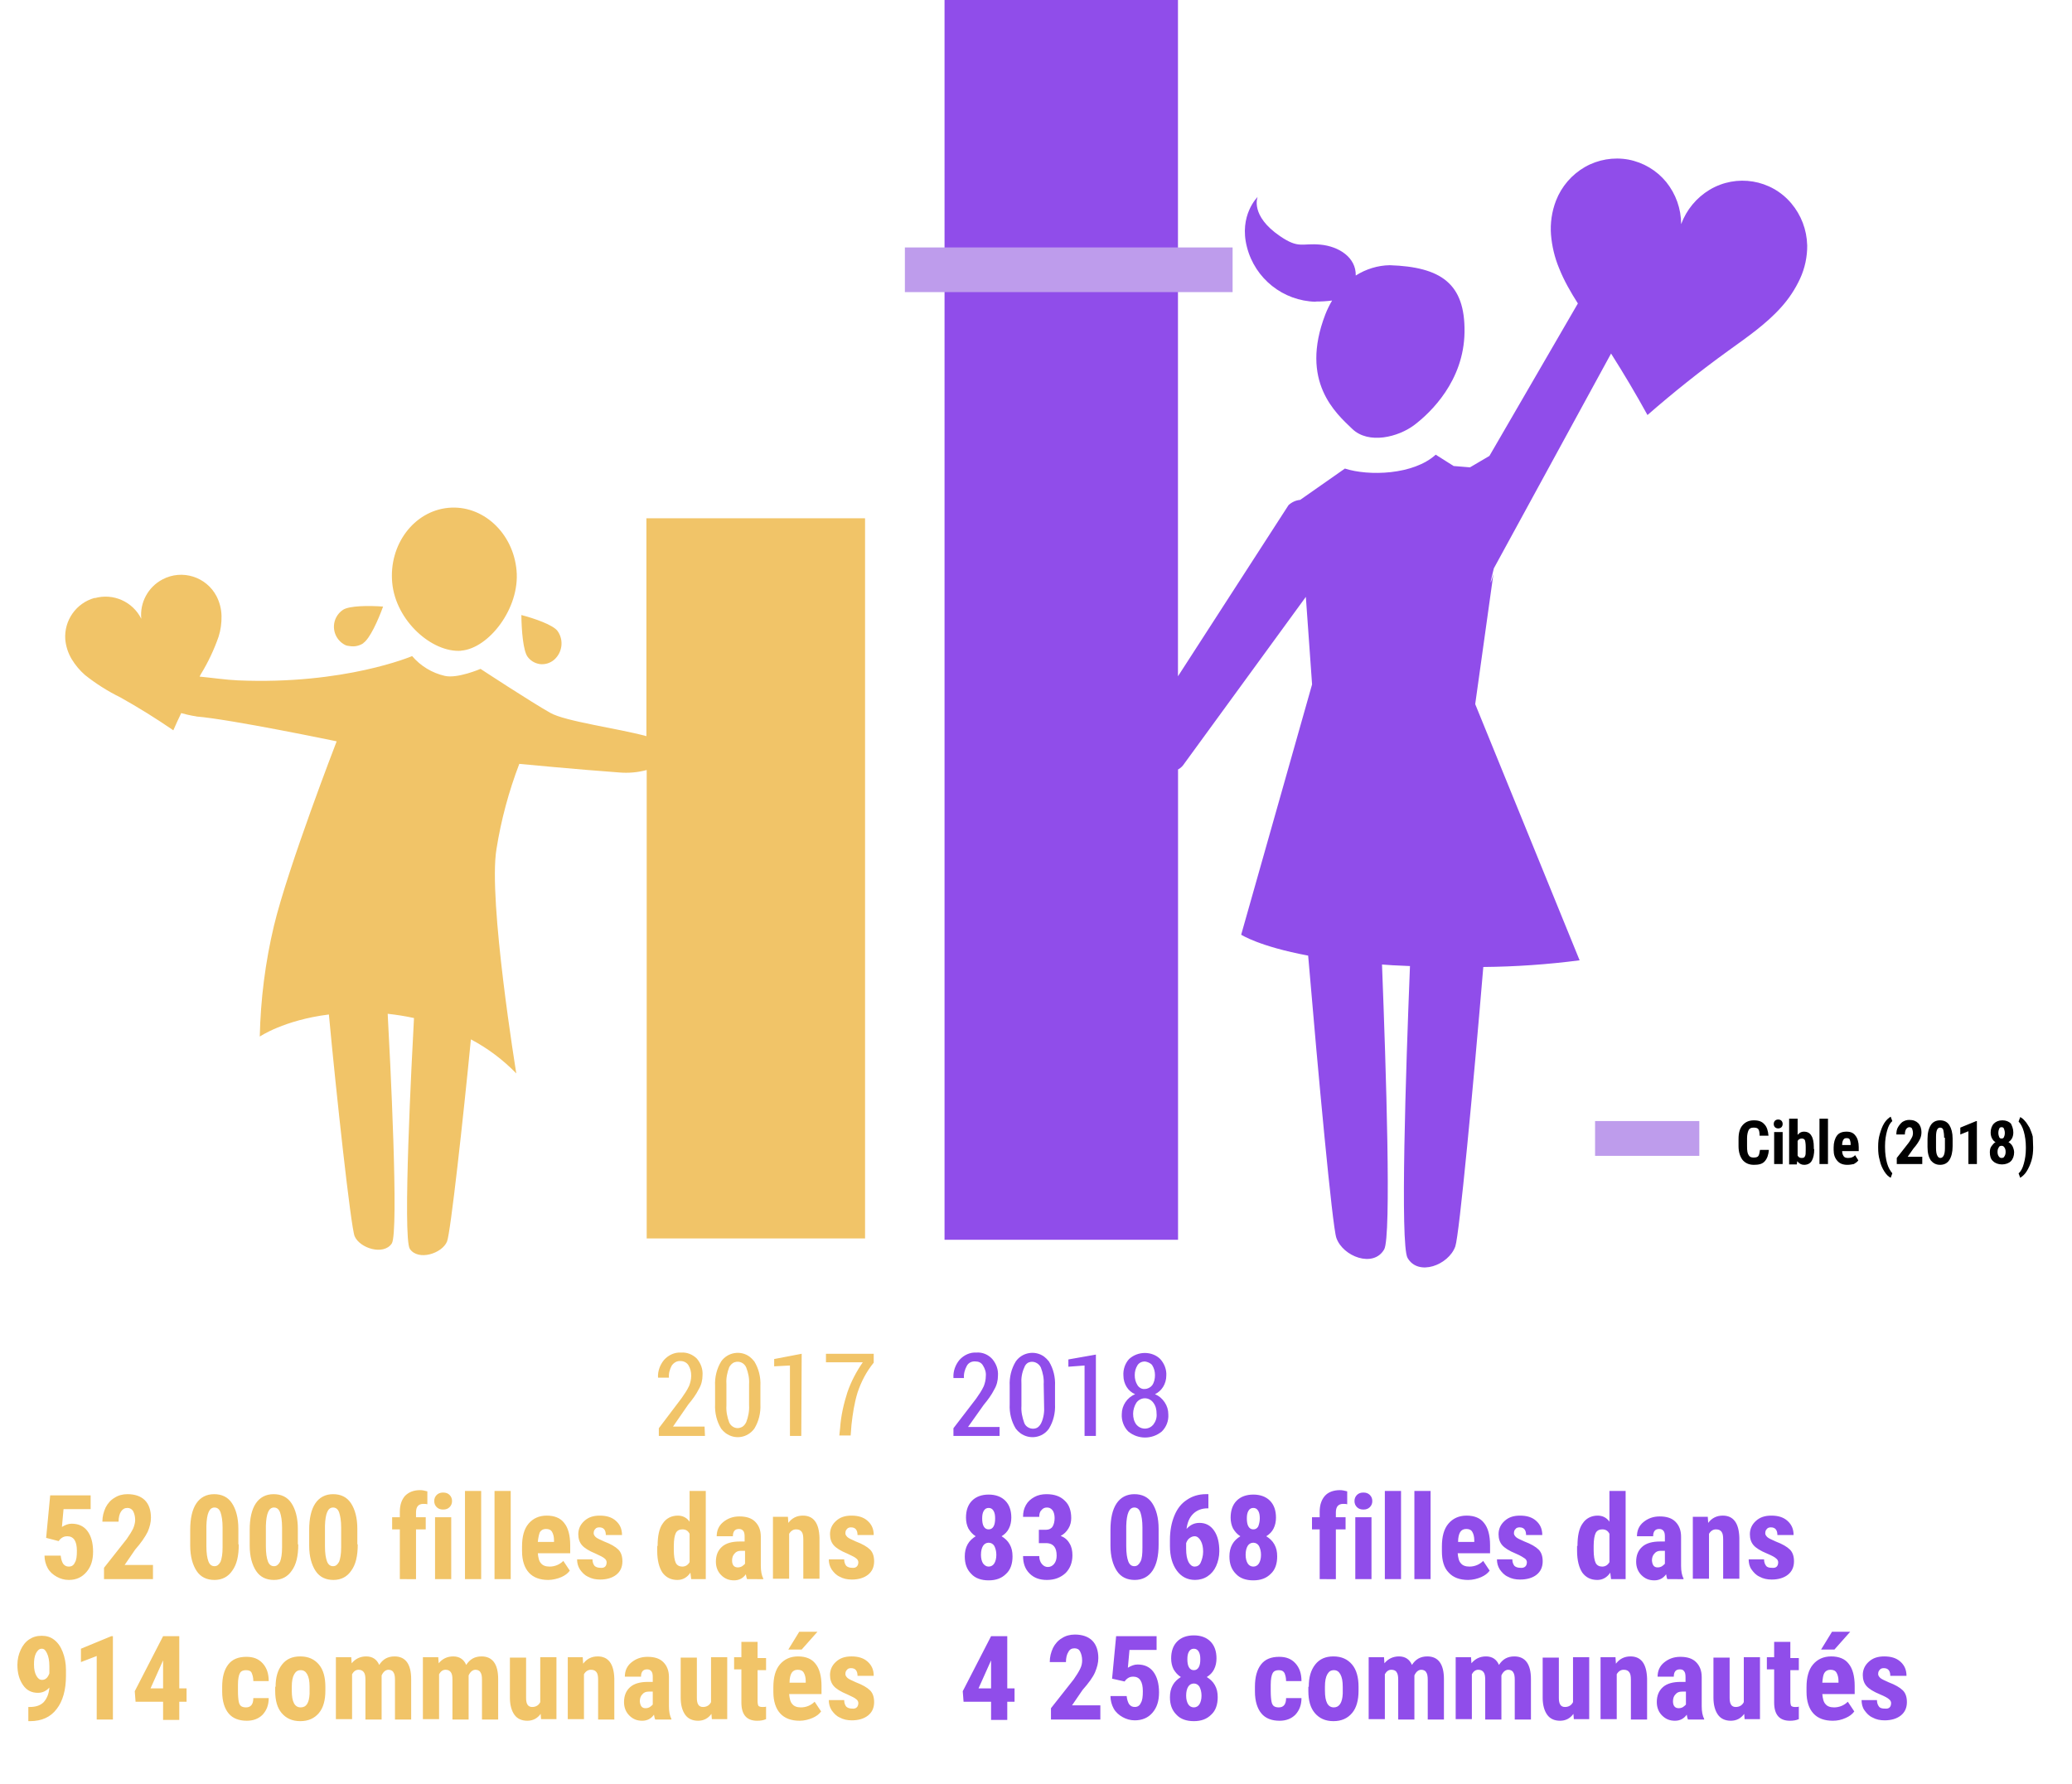
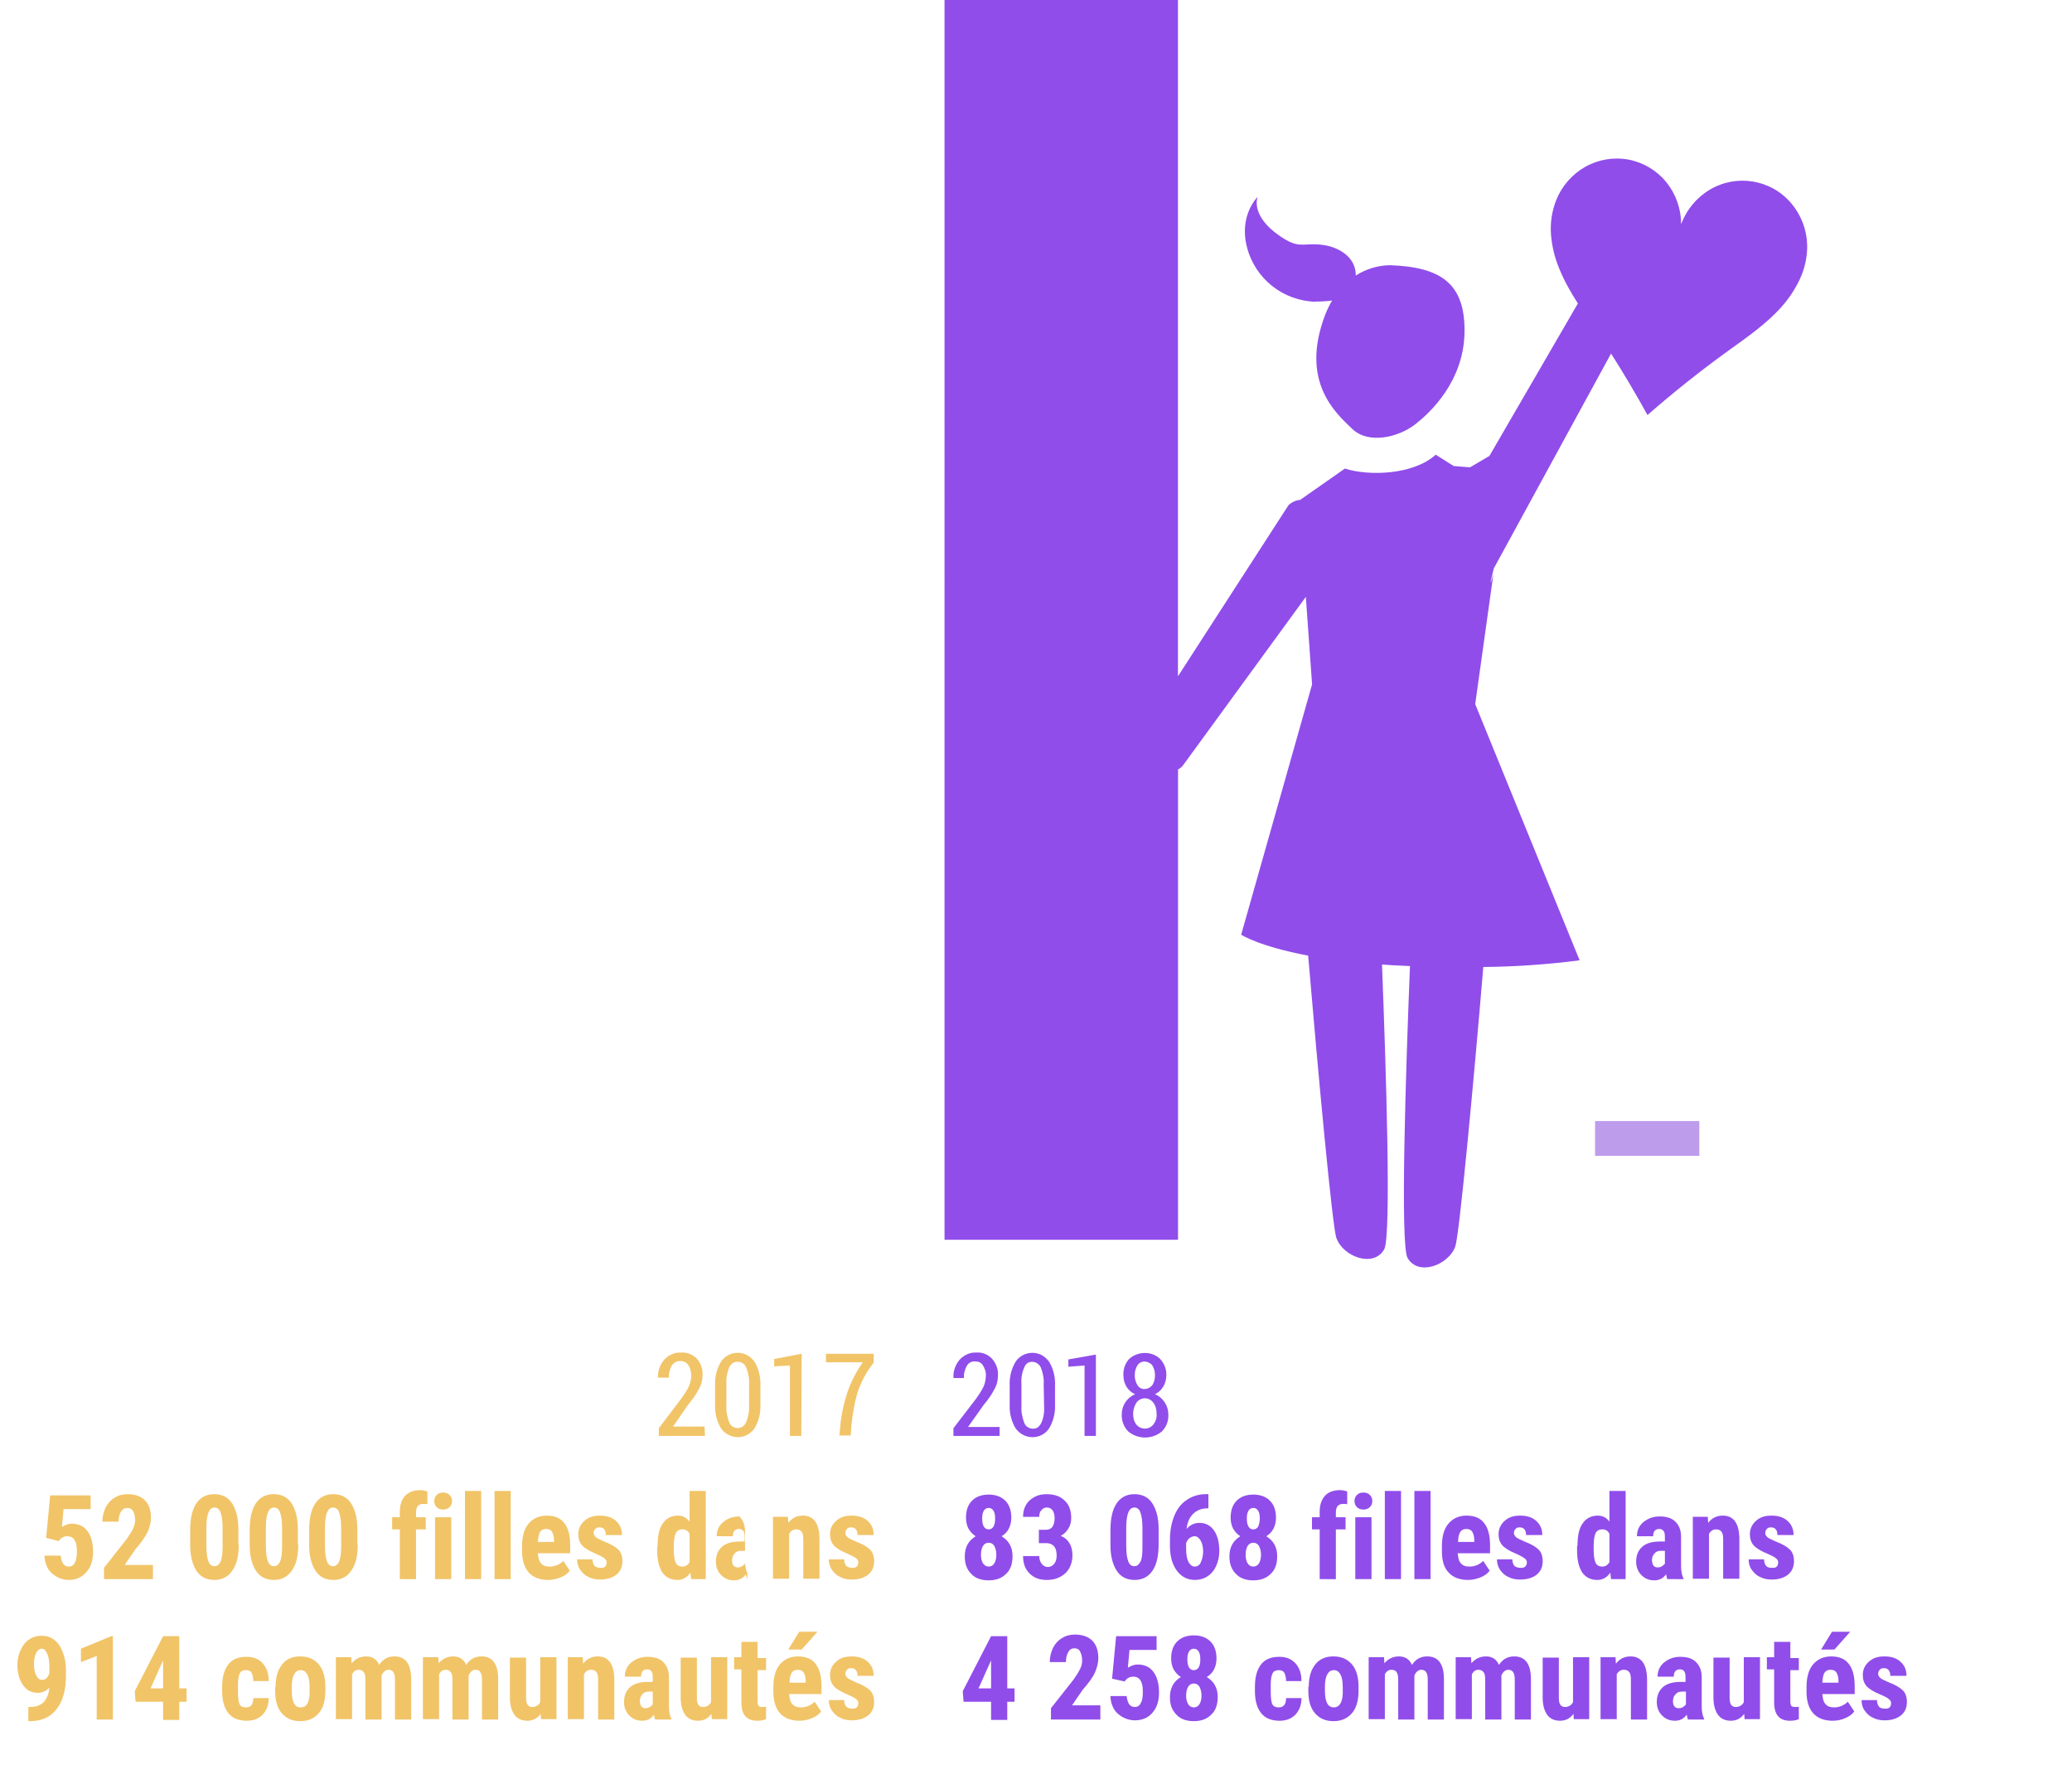
<svg xmlns="http://www.w3.org/2000/svg" width="512" height="441" viewBox="0 0 512 441">
-   <path fill="#F1C468" d="M174.2,354.9h-11.4V353l5.6-7.4c0.7-1,1.4-2,1.9-3.1c0.3-0.8,0.5-1.6,0.5-2.5s-0.2-1.8-0.7-2.6 c-0.4-0.602-1.1-1-1.9-1c-0.9-0.102-1.7,0.398-2.2,1.1c-0.5,0.9-0.8,2-0.7,3h-2.7l0,0c-0.1-1.6,0.5-3.2,1.5-4.4 c1.1-1.198,2.6-1.898,4.2-1.8c1.5-0.1,2.9,0.5,3.9,1.5c1,1.2,1.5,2.602,1.4,4.102c0,1.198-0.3,2.398-0.9,3.398 c-0.7,1.4-1.6,2.602-2.6,3.8l-3.8,5.5h7.8L174.2,354.9L174.2,354.9L174.2,354.9L174.2,354.9z M187.9,347.1c0.1,2.102-0.4,4.2-1.5,6 c-1.7,2.302-4.8,2.802-7.1,1.102c-0.4-0.3-0.8-0.7-1.1-1.102c-1.1-1.8-1.6-3.898-1.5-6v-4.6c-0.1-2.1,0.4-4.2,1.5-6 c1.6-2.3,4.8-2.8,7-1.2c0.4,0.3,0.8,0.7,1.2,1.2c1.1,1.8,1.6,3.9,1.5,6V347.1L187.9,347.1z M185.1,342.1c0.1-1.398-0.2-2.8-0.7-4.1 c-0.5-1.2-1.8-1.7-2.9-1.3c-0.6,0.2-1,0.7-1.3,1.2c-0.5,1.3-0.8,2.698-0.7,4.1v5.4c-0.1,1.398,0.2,2.898,0.7,4.198 c0.5,1.102,1.8,1.7,2.9,1.2c0.6-0.2,1-0.7,1.3-1.3c0.5-1.3,0.8-2.8,0.7-4.2V342.1L185.1,342.1L185.1,342.1z M198,354.9h-2.8v-17.4 l-3.9,0.2v-1.8l6.8-1.302L198,354.9L198,354.9L198,354.9z M215.9,336.8c-1.8,2.2-3.1,4.7-4,7.4c-0.8,2.6-1.2,5.3-1.5,8l-0.2,2.6 h-2.8l0.2-1.898c0.2-3,0.9-6,1.8-8.802c0.9-2.6,2.2-5.1,3.8-7.398h-9.1V334.6h11.8V336.8L215.9,336.8L215.9,336.8z M11.4,380.1 l1-10.5h10v3.4h-6.7l-0.4,4.4c0.8-0.5,1.6-0.802,2.4-0.802c1.7,0,3,0.602,3.9,1.802c0.9,1.198,1.4,2.898,1.4,5.1 c0,2.1-0.5,3.7-1.6,5s-2.5,2-4.4,2c-1.1,0-2.1-0.3-3-0.8s-1.7-1.2-2.2-2.102c-0.5-0.898-0.8-2-0.8-3.1h4c0.1,0.9,0.3,1.5,0.6,2 c0.4,0.5,0.8,0.7,1.4,0.7c0.7,0,1.2-0.3,1.5-1c0.4-0.602,0.5-1.602,0.5-2.9c0-1.2-0.2-2.1-0.6-2.7c-0.4-0.6-1-0.898-1.8-0.898 c-0.8,0-1.3,0.3-1.8,0.8l-0.3,0.4L11.4,380.1z M37.8,390.3H25.7v-2.8l5.6-7.1c0.7-1,1.2-1.802,1.6-2.602c0.3-0.7,0.5-1.5,0.5-2.1 c0-0.9-0.2-1.602-0.5-2.2c-0.3-0.5-0.8-0.8-1.4-0.8c-0.7,0-1.2,0.3-1.6,0.898c-0.4,0.602-0.6,1.5-0.6,2.5h-4 c0-1.3,0.3-2.398,0.8-3.5c0.5-1,1.3-1.898,2.2-2.398c0.9-0.602,2-0.9,3.2-0.9c1.8,0,3.3,0.5,4.3,1.5s1.5,2.5,1.5,4.3 c0,1.2-0.3,2.302-0.8,3.5c-0.6,1.2-1.6,2.7-3.1,4.4l-2.6,3.8h7V390.3z M59,381.7c0,2.898-0.5,5-1.6,6.5c-1,1.5-2.5,2.3-4.4,2.3 s-3.4-0.7-4.4-2.2S47,384.7,47,382v-3.9c0-2.8,0.5-5,1.5-6.5s2.5-2.3,4.4-2.3s3.4,0.7,4.4,2.2s1.6,3.6,1.6,6.4v3.8H59z M55,377.5 c0-1.6-0.2-2.8-0.5-3.7c-0.3-0.8-0.8-1.2-1.5-1.2c-1.3,0-1.9,1.5-2,4.5v5.102c0,1.7,0.2,2.898,0.5,3.7c0.3,0.8,0.8,1.198,1.5,1.198 s1.1-0.398,1.5-1.1c0.3-0.8,0.5-1.9,0.5-3.5V377.5z M73.7,381.7c0,2.898-0.5,5-1.6,6.5c-1,1.5-2.5,2.3-4.4,2.3 c-1.9,0-3.4-0.7-4.4-2.2s-1.6-3.6-1.6-6.3v-3.9c0-2.8,0.5-5,1.5-6.5s2.5-2.3,4.4-2.3s3.4,0.7,4.4,2.2s1.6,3.6,1.6,6.4v3.8H73.7z  M69.7,377.5c0-1.6-0.2-2.8-0.5-3.7c-0.3-0.8-0.8-1.2-1.5-1.2c-1.3,0-1.9,1.5-2,4.5v5.102c0,1.7,0.2,2.898,0.5,3.7 c0.3,0.8,0.8,1.198,1.5,1.198c0.7,0,1.1-0.398,1.5-1.1c0.3-0.8,0.5-1.9,0.5-3.5V377.5z M88.4,381.7c0,2.898-0.5,5-1.6,6.5 c-1,1.5-2.5,2.3-4.4,2.3s-3.4-0.7-4.4-2.2s-1.6-3.6-1.6-6.3v-3.9c0-2.8,0.5-5,1.5-6.5s2.5-2.3,4.4-2.3c1.9,0,3.4,0.7,4.4,2.2 s1.6,3.6,1.6,6.4v3.8H88.4z M84.3,377.5c0-1.6-0.2-2.8-0.5-3.7c-0.3-0.8-0.8-1.2-1.5-1.2c-1.3,0-1.9,1.5-2,4.5v5.102 c0,1.7,0.2,2.898,0.5,3.7c0.3,0.8,0.8,1.198,1.5,1.198c0.7,0,1.1-0.398,1.5-1.1c0.3-0.8,0.5-1.9,0.5-3.5V377.5z M98.8,390.3V378 h-1.9v-3h1.9v-1.4c0-1.698,0.5-3,1.3-3.898c0.9-0.9,2.1-1.4,3.7-1.4c0.5,0,1.1,0.102,1.8,0.3v3.2c-0.3-0.1-0.6-0.1-1-0.1 c-1.2,0-1.8,0.7-1.8,2.1v1.2h2.4v3h-2.4v12.3L98.8,390.3L98.8,390.3z M107.3,371c0-0.6,0.2-1.1,0.6-1.5s0.9-0.6,1.6-0.6 s1.2,0.198,1.6,0.6s0.6,0.9,0.6,1.5s-0.2,1.1-0.6,1.5s-0.9,0.6-1.6,0.6s-1.2-0.198-1.6-0.6S107.3,371.6,107.3,371z M111.5,390.3h-4 V375h4V390.3z M118.9,390.3h-4v-21.8h4V390.3z M126.2,390.3h-4v-21.8h4V390.3z M135.5,390.5c-2.1,0-3.7-0.6-4.8-1.8 c-1.1-1.2-1.7-3-1.7-5.3v-1.2c0-2.4,0.5-4.3,1.6-5.602c1.1-1.3,2.6-2,4.5-2s3.4,0.602,4.3,1.802c1,1.198,1.5,3.1,1.5,5.5v2h-8 c0.1,1.1,0.3,2,0.8,2.5c0.4,0.5,1.1,0.8,2.1,0.8c1.3,0,2.5-0.5,3.4-1.4l1.6,2.4c-0.5,0.7-1.2,1.2-2.1,1.6 C137.8,390.2,136.5,390.5,135.5,390.5z M132.9,381.1h4V380.7c0-0.9-0.2-1.602-0.5-2.102c-0.3-0.5-0.8-0.698-1.5-0.698 c-0.7,0-1.2,0.3-1.5,0.8C133.2,379.2,133,380,132.9,381.1z M149.9,386.1c0-0.3-0.2-0.698-0.5-0.898c-0.3-0.3-1.1-0.7-2.2-1.2 c-1.7-0.7-2.8-1.4-3.4-2.1c-0.6-0.7-0.9-1.602-0.9-2.7c0-1.3,0.5-2.4,1.5-3.3c1-0.9,2.2-1.302,3.8-1.302c1.7,0,3,0.4,4,1.302 c1,0.898,1.5,2,1.5,3.5h-4c0-1.2-0.5-1.9-1.6-1.9c-0.4,0-0.8,0.1-1,0.4c-0.3,0.3-0.4,0.6-0.4,1.1c0,0.3,0.2,0.6,0.5,0.9 c0.3,0.3,1,0.6,2.1,1.1c1.6,0.6,2.8,1.3,3.5,2c0.7,0.7,1,1.7,1,2.9c0,1.398-0.5,2.5-1.5,3.3s-2.4,1.2-4,1.2c-1.1,0-2.1-0.2-3-0.7 c-0.9-0.4-1.5-1.102-2-1.8c-0.5-0.802-0.7-1.602-0.7-2.5h3.8c0,0.698,0.2,1.198,0.5,1.6c0.3,0.3,0.8,0.5,1.5,0.5 C149.4,387.6,149.9,387.1,149.9,386.1z M162.5,382.1c0-2.5,0.4-4.398,1.3-5.6c0.8-1.2,2.1-1.9,3.7-1.9c1.2,0,2.2,0.5,2.9,1.5v-7.6h4 v21.8h-3.6l-0.2-1.6c-0.8,1.2-1.9,1.8-3.2,1.8c-1.6,0-2.8-0.6-3.7-1.8c-0.8-1.2-1.3-3-1.3-5.4v-1.2H162.5z M166.5,383.1 c0,1.5,0.2,2.602,0.5,3.2c0.3,0.602,0.9,0.9,1.6,0.9c0.8,0,1.4-0.4,1.8-1.102v-7c-0.4-0.8-1-1.1-1.8-1.1c-0.7,0-1.3,0.3-1.6,0.9 c-0.3,0.6-0.5,1.698-0.5,3.198V383.1z M184.6,390.3c-0.1-0.2-0.2-0.6-0.3-1.2c-0.7,1-1.7,1.5-2.9,1.5c-1.3,0-2.3-0.398-3.2-1.3 c-0.8-0.8-1.3-1.898-1.3-3.3c0-1.6,0.5-2.8,1.5-3.7c1-0.898,2.5-1.3,4.4-1.3h1.2v-1.2c0-0.7-0.1-1.2-0.4-1.5 c-0.3-0.3-0.6-0.398-1-0.398c-1,0-1.5,0.6-1.5,1.8h-4c0-1.4,0.5-2.602,1.6-3.5c1.1-0.9,2.4-1.4,4-1.4c1.7,0,3,0.4,3.9,1.3 c0.9,0.9,1.4,2.102,1.4,3.7v7.2c0,1.3,0.2,2.4,0.6,3.1v0.2L184.6,390.3L184.6,390.3z M182.3,387.4c0.4,0,0.8-0.102,1.1-0.302 c0.3-0.198,0.5-0.398,0.7-0.6v-3.2h-1c-0.7,0-1.2,0.2-1.6,0.7c-0.4,0.4-0.6,1-0.6,1.7C180.9,386.8,181.4,387.4,182.3,387.4z  M194.7,374.9l0.1,1.5c0.9-1.2,2.1-1.802,3.6-1.802c2.6,0,4,1.802,4.1,5.5V390.2h-4v-9.7c0-0.9-0.1-1.5-0.4-1.9 c-0.3-0.398-0.7-0.6-1.4-0.6c-0.7,0-1.3,0.4-1.7,1.1V390.2h-4v-15.3H194.7L194.7,374.9z M212.1,386.1c0-0.3-0.2-0.698-0.5-0.898 c-0.3-0.3-1.1-0.7-2.2-1.2c-1.7-0.7-2.8-1.4-3.4-2.1c-0.6-0.7-0.9-1.602-0.9-2.7c0-1.3,0.5-2.4,1.5-3.3c1-0.9,2.2-1.302,3.8-1.302 c1.7,0,3,0.4,4,1.302c1,0.898,1.5,2,1.5,3.5h-4c0-1.2-0.5-1.9-1.6-1.9c-0.4,0-0.8,0.1-1,0.4c-0.3,0.3-0.4,0.6-0.4,1.1 c0,0.3,0.2,0.6,0.5,0.9c0.3,0.3,1,0.6,2.1,1.1c1.6,0.6,2.8,1.3,3.5,2s1,1.7,1,2.9c0,1.398-0.5,2.5-1.5,3.3s-2.4,1.2-4,1.2 c-1.1,0-2.1-0.2-3-0.7c-0.9-0.4-1.5-1.102-2-1.8c-0.5-0.802-0.7-1.602-0.7-2.5h3.8c0,0.698,0.2,1.198,0.5,1.6 c0.3,0.3,0.8,0.5,1.5,0.5C211.5,387.6,212.1,387.1,212.1,386.1z M12.2,417.1c-0.8,0.9-1.8,1.301-2.8,1.301c-1.6,0-2.8-0.602-3.7-1.9 c-0.9-1.3-1.4-2.9-1.4-5c0-1.4,0.3-2.6,0.8-3.7c0.5-1.1,1.2-2,2.1-2.6c0.9-0.602,1.9-0.9,3.1-0.9c1.2,0,2.2,0.3,3.1,1s1.6,1.7,2.1,3 s0.8,2.8,0.8,4.4v1.5c0,3.5-0.8,6.3-2.3,8.2c-1.5,2-3.7,3-6.6,3H7v-3.5h0.3c1.6,0,2.7-0.4,3.5-1.2C11.6,419.8,12.1,418.6,12.2,417.1 z M10.4,415.2c0.8,0,1.4-0.5,1.8-1.602v-1.8c0-1.3-0.2-2.398-0.6-3.2c-0.4-0.8-0.7-1.1-1.3-1.1c-0.6,0-1,0.4-1.4,1.1 c-0.4,0.802-0.5,1.7-0.5,2.802c0,1.198,0.2,2.1,0.6,2.8S9.8,415.2,10.4,415.2z M27.9,425h-4v-15.7l-3.9,1.5v-3.3l7.5-3.1h0.4V425z  M44.3,417.3h1.8v3.3h-1.8v4.5h-4v-4.5h-6.8l-0.2-2.6l7-13.6h4V417.3z M37.2,417.3h3.1V410.4l-0.1,0.198L37.2,417.3z M60.8,422 c1.2,0,1.8-0.8,1.8-2.3h3.8c0,1.7-0.5,3-1.5,4.1c-1,1-2.3,1.5-3.9,1.5c-2,0-3.5-0.6-4.5-1.8s-1.6-3-1.6-5.4V416.9 c0-2.4,0.5-4.2,1.5-5.5c1-1.302,2.5-1.9,4.5-1.9c1.7,0,3,0.5,4,1.6c1,1.102,1.5,2.5,1.5,4.4h-3.8c0-0.9-0.2-1.5-0.4-2 c-0.2-0.5-0.7-0.7-1.4-0.7c-0.7,0-1.2,0.2-1.5,0.7c-0.3,0.5-0.5,1.5-0.5,2.9v1.6c0,1.2,0.1,2.1,0.2,2.6s0.3,0.9,0.6,1.102 C59.9,421.9,60.3,422,60.8,422z M68.1,416.9c0-2.302,0.5-4.102,1.6-5.5c1.1-1.4,2.6-2,4.5-2c2,0,3.5,0.698,4.6,2 c1.1,1.3,1.6,3.198,1.6,5.5v1c0,2.3-0.5,4.198-1.6,5.5c-1.1,1.3-2.6,2-4.6,2s-3.5-0.7-4.6-2c-1.1-1.302-1.6-3.102-1.6-5.5v-1H68.1z  M72.1,417.9c0,2.698,0.7,4.1,2.2,4.1c1.4,0,2.1-1.1,2.2-3.4V416.9c0-1.4-0.2-2.4-0.6-3.102s-0.9-1-1.6-1c-0.7,0-1.2,0.3-1.6,1 c-0.4,0.7-0.6,1.7-0.6,3.102V417.9z M86.8,409.7l0.1,1.398c0.9-1.1,2.1-1.698,3.6-1.698s2.6,0.698,3.2,2.1c0.9-1.4,2.1-2.1,3.8-2.1 c2.7,0,4.1,1.898,4.1,5.6v10h-4v-9.8c0-0.9-0.1-1.5-0.4-1.9c-0.2-0.398-0.7-0.6-1.2-0.6c-0.7,0-1.3,0.5-1.7,1.398v0.5V425h-4v-9.8 c0-0.9-0.1-1.5-0.4-1.9c-0.3-0.398-0.7-0.6-1.3-0.6c-0.7,0-1.2,0.398-1.6,1.1V424.9h-4V409.6h3.8V409.7z M108.3,409.7l0.1,1.398 c0.9-1.1,2.1-1.698,3.6-1.698s2.6,0.698,3.2,2.1c0.9-1.4,2.1-2.1,3.8-2.1c2.7,0,4.1,1.898,4.1,5.6v10h-4v-9.8c0-0.9-0.1-1.5-0.4-1.9 c-0.2-0.398-0.7-0.6-1.2-0.6c-0.7,0-1.3,0.5-1.7,1.398v0.5V425h-4v-9.8c0-0.9-0.1-1.5-0.4-1.9c-0.3-0.398-0.7-0.6-1.3-0.6 c-0.7,0-1.2,0.398-1.6,1.1V424.9h-4V409.6h3.8V409.7z M133.6,423.6c-0.8,1.102-1.9,1.7-3.3,1.7c-1.4,0-2.5-0.5-3.2-1.5 c-0.7-1-1.1-2.398-1.1-4.2V409.7h4v10c0,1.5,0.5,2.2,1.5,2.2c0.9,0,1.6-0.4,2-1.2V409.6h4V424.9h-3.8L133.6,423.6z M144,409.7 l0.1,1.5c0.9-1.2,2.1-1.8,3.6-1.8c2.6,0,4,1.8,4.1,5.5V425h-4v-9.8c0-0.9-0.1-1.5-0.4-1.9c-0.3-0.398-0.7-0.6-1.4-0.6 s-1.3,0.398-1.7,1.1V424.9h-4V409.6h3.7V409.7L144,409.7z M161.9,425c-0.1-0.2-0.2-0.6-0.3-1.2c-0.7,1-1.7,1.5-2.9,1.5 c-1.3,0-2.3-0.398-3.2-1.3c-0.8-0.8-1.3-1.9-1.3-3.3c0-1.602,0.5-2.8,1.5-3.7s2.5-1.3,4.4-1.3h1.2v-1.2c0-0.7-0.1-1.2-0.4-1.5 c-0.3-0.3-0.6-0.4-1-0.4c-1,0-1.5,0.602-1.5,1.802h-4c0-1.4,0.5-2.602,1.6-3.5c1.1-0.9,2.4-1.4,4-1.4c1.7,0,3,0.4,3.9,1.3 c0.9,0.9,1.4,2.102,1.4,3.7v7.2c0,1.3,0.2,2.398,0.6,3.1v0.2L161.9,425L161.9,425z M159.5,422.2c0.4,0,0.8-0.102,1.1-0.3 c0.3-0.2,0.5-0.4,0.7-0.602v-3.2h-1c-0.7,0-1.2,0.2-1.6,0.7c-0.4,0.4-0.6,1-0.6,1.7C158.2,421.6,158.6,422.2,159.5,422.2z  M175.8,423.6c-0.8,1.102-1.9,1.7-3.3,1.7s-2.5-0.5-3.2-1.5c-0.7-1-1.1-2.398-1.1-4.2V409.7h4v10c0,1.5,0.5,2.2,1.5,2.2 c0.9,0,1.6-0.4,2-1.2V409.6h4V424.9h-3.8L175.8,423.6z M187.2,406v3.8h2.1v3h-2.1v7.602c0,0.6,0.1,1,0.2,1.198 c0.2,0.2,0.5,0.302,1,0.302c0.4,0,0.7,0,0.9-0.102v3.102c-0.7,0.3-1.4,0.398-2.2,0.398c-2.6,0-3.9-1.5-3.9-4.5v-8.2h-1.8v-3h1.8 v-3.8h4V406z M197.6,425.3c-2.1,0-3.7-0.6-4.8-1.8c-1.1-1.2-1.7-3-1.7-5.3V417c0-2.4,0.5-4.3,1.6-5.6c1.1-1.302,2.6-2,4.5-2 c1.9,0,3.4,0.6,4.3,1.8c1,1.2,1.5,3.1,1.5,5.5v2h-8c0.1,1.1,0.3,2,0.8,2.5c0.4,0.5,1.1,0.8,2.1,0.8c1.3,0,2.5-0.5,3.4-1.4l1.6,2.4 c-0.5,0.7-1.2,1.2-2.1,1.6C199.9,425,198.7,425.3,197.6,425.3z M197.5,403.3h4.5l-3.9,4.4h-3.3L197.5,403.3z M195.1,415.9h4v-0.4 c0-0.9-0.2-1.6-0.5-2.1c-0.3-0.5-0.8-0.7-1.5-0.7c-0.7,0-1.2,0.3-1.5,0.8C195.3,414,195.1,414.8,195.1,415.9z M212.1,420.9 c0-0.302-0.2-0.7-0.5-0.9c-0.3-0.3-1.1-0.7-2.2-1.2c-1.7-0.7-2.8-1.398-3.4-2.1s-0.9-1.602-0.9-2.7c0-1.3,0.5-2.4,1.5-3.3 c1-0.9,2.2-1.3,3.8-1.3c1.7,0,3,0.398,4,1.3c1,0.898,1.5,2,1.5,3.5h-4c0-1.2-0.5-1.9-1.6-1.9c-0.4,0-0.8,0.102-1,0.4 c-0.3,0.3-0.4,0.6-0.4,1.1c0,0.3,0.2,0.602,0.5,0.9c0.3,0.3,1,0.6,2.1,1.1c1.6,0.602,2.8,1.3,3.5,2s1,1.7,1,2.9 c0,1.398-0.5,2.5-1.5,3.3s-2.4,1.2-4,1.2c-1.1,0-2.1-0.2-3-0.7c-0.9-0.4-1.5-1.1-2-1.8c-0.5-0.8-0.7-1.602-0.7-2.5h3.8 c0,0.7,0.2,1.2,0.5,1.6c0.3,0.3,0.8,0.5,1.5,0.5C211.5,422.4,212.1,421.9,212.1,420.9z" />
+   <path fill="#F1C468" d="M174.2,354.9h-11.4V353l5.6-7.4c0.7-1,1.4-2,1.9-3.1c0.3-0.8,0.5-1.6,0.5-2.5s-0.2-1.8-0.7-2.6 c-0.4-0.602-1.1-1-1.9-1c-0.9-0.102-1.7,0.398-2.2,1.1c-0.5,0.9-0.8,2-0.7,3h-2.7l0,0c-0.1-1.6,0.5-3.2,1.5-4.4 c1.1-1.198,2.6-1.898,4.2-1.8c1.5-0.1,2.9,0.5,3.9,1.5c1,1.2,1.5,2.602,1.4,4.102c0,1.198-0.3,2.398-0.9,3.398 c-0.7,1.4-1.6,2.602-2.6,3.8l-3.8,5.5h7.8L174.2,354.9L174.2,354.9L174.2,354.9L174.2,354.9z M187.9,347.1c0.1,2.102-0.4,4.2-1.5,6 c-1.7,2.302-4.8,2.802-7.1,1.102c-0.4-0.3-0.8-0.7-1.1-1.102c-1.1-1.8-1.6-3.898-1.5-6v-4.6c-0.1-2.1,0.4-4.2,1.5-6 c1.6-2.3,4.8-2.8,7-1.2c0.4,0.3,0.8,0.7,1.2,1.2c1.1,1.8,1.6,3.9,1.5,6V347.1L187.9,347.1z M185.1,342.1c0.1-1.398-0.2-2.8-0.7-4.1 c-0.5-1.2-1.8-1.7-2.9-1.3c-0.6,0.2-1,0.7-1.3,1.2c-0.5,1.3-0.8,2.698-0.7,4.1v5.4c-0.1,1.398,0.2,2.898,0.7,4.198 c0.5,1.102,1.8,1.7,2.9,1.2c0.6-0.2,1-0.7,1.3-1.3c0.5-1.3,0.8-2.8,0.7-4.2V342.1L185.1,342.1L185.1,342.1z M198,354.9h-2.8v-17.4 l-3.9,0.2v-1.8l6.8-1.302L198,354.9L198,354.9L198,354.9z M215.9,336.8c-1.8,2.2-3.1,4.7-4,7.4c-0.8,2.6-1.2,5.3-1.5,8l-0.2,2.6 h-2.8l0.2-1.898c0.2-3,0.9-6,1.8-8.802c0.9-2.6,2.2-5.1,3.8-7.398h-9.1V334.6h11.8V336.8L215.9,336.8L215.9,336.8z M11.4,380.1 l1-10.5h10v3.4h-6.7l-0.4,4.4c0.8-0.5,1.6-0.802,2.4-0.802c1.7,0,3,0.602,3.9,1.802c0.9,1.198,1.4,2.898,1.4,5.1 c0,2.1-0.5,3.7-1.6,5s-2.5,2-4.4,2c-1.1,0-2.1-0.3-3-0.8s-1.7-1.2-2.2-2.102c-0.5-0.898-0.8-2-0.8-3.1h4c0.1,0.9,0.3,1.5,0.6,2 c0.4,0.5,0.8,0.7,1.4,0.7c0.7,0,1.2-0.3,1.5-1c0.4-0.602,0.5-1.602,0.5-2.9c0-1.2-0.2-2.1-0.6-2.7c-0.4-0.6-1-0.898-1.8-0.898 c-0.8,0-1.3,0.3-1.8,0.8l-0.3,0.4L11.4,380.1z M37.8,390.3H25.7v-2.8l5.6-7.1c0.7-1,1.2-1.802,1.6-2.602c0.3-0.7,0.5-1.5,0.5-2.1 c0-0.9-0.2-1.602-0.5-2.2c-0.3-0.5-0.8-0.8-1.4-0.8c-0.7,0-1.2,0.3-1.6,0.898c-0.4,0.602-0.6,1.5-0.6,2.5h-4 c0-1.3,0.3-2.398,0.8-3.5c0.5-1,1.3-1.898,2.2-2.398c0.9-0.602,2-0.9,3.2-0.9c1.8,0,3.3,0.5,4.3,1.5s1.5,2.5,1.5,4.3 c0,1.2-0.3,2.302-0.8,3.5c-0.6,1.2-1.6,2.7-3.1,4.4l-2.6,3.8h7V390.3z M59,381.7c0,2.898-0.5,5-1.6,6.5c-1,1.5-2.5,2.3-4.4,2.3 s-3.4-0.7-4.4-2.2S47,384.7,47,382v-3.9c0-2.8,0.5-5,1.5-6.5s2.5-2.3,4.4-2.3s3.4,0.7,4.4,2.2s1.6,3.6,1.6,6.4v3.8H59z M55,377.5 c0-1.6-0.2-2.8-0.5-3.7c-0.3-0.8-0.8-1.2-1.5-1.2c-1.3,0-1.9,1.5-2,4.5v5.102c0,1.7,0.2,2.898,0.5,3.7c0.3,0.8,0.8,1.198,1.5,1.198 s1.1-0.398,1.5-1.1c0.3-0.8,0.5-1.9,0.5-3.5V377.5z M73.7,381.7c0,2.898-0.5,5-1.6,6.5c-1,1.5-2.5,2.3-4.4,2.3 c-1.9,0-3.4-0.7-4.4-2.2s-1.6-3.6-1.6-6.3v-3.9c0-2.8,0.5-5,1.5-6.5s2.5-2.3,4.4-2.3s3.4,0.7,4.4,2.2s1.6,3.6,1.6,6.4v3.8H73.7z  M69.7,377.5c0-1.6-0.2-2.8-0.5-3.7c-0.3-0.8-0.8-1.2-1.5-1.2c-1.3,0-1.9,1.5-2,4.5v5.102c0,1.7,0.2,2.898,0.5,3.7 c0.3,0.8,0.8,1.198,1.5,1.198c0.7,0,1.1-0.398,1.5-1.1c0.3-0.8,0.5-1.9,0.5-3.5V377.5z M88.4,381.7c0,2.898-0.5,5-1.6,6.5 c-1,1.5-2.5,2.3-4.4,2.3s-3.4-0.7-4.4-2.2s-1.6-3.6-1.6-6.3v-3.9c0-2.8,0.5-5,1.5-6.5s2.5-2.3,4.4-2.3c1.9,0,3.4,0.7,4.4,2.2 s1.6,3.6,1.6,6.4v3.8H88.4z M84.3,377.5c0-1.6-0.2-2.8-0.5-3.7c-0.3-0.8-0.8-1.2-1.5-1.2c-1.3,0-1.9,1.5-2,4.5v5.102 c0,1.7,0.2,2.898,0.5,3.7c0.3,0.8,0.8,1.198,1.5,1.198c0.7,0,1.1-0.398,1.5-1.1c0.3-0.8,0.5-1.9,0.5-3.5V377.5z M98.8,390.3V378 h-1.9v-3h1.9v-1.4c0-1.698,0.5-3,1.3-3.898c0.9-0.9,2.1-1.4,3.7-1.4c0.5,0,1.1,0.102,1.8,0.3v3.2c-0.3-0.1-0.6-0.1-1-0.1 c-1.2,0-1.8,0.7-1.8,2.1v1.2h2.4v3h-2.4v12.3L98.8,390.3L98.8,390.3z M107.3,371c0-0.6,0.2-1.1,0.6-1.5s0.9-0.6,1.6-0.6 s1.2,0.198,1.6,0.6s0.6,0.9,0.6,1.5s-0.2,1.1-0.6,1.5s-0.9,0.6-1.6,0.6s-1.2-0.198-1.6-0.6S107.3,371.6,107.3,371z M111.5,390.3h-4 V375h4V390.3z M118.9,390.3h-4v-21.8h4V390.3z M126.2,390.3h-4v-21.8h4V390.3z M135.5,390.5c-2.1,0-3.7-0.6-4.8-1.8 c-1.1-1.2-1.7-3-1.7-5.3v-1.2c0-2.4,0.5-4.3,1.6-5.602c1.1-1.3,2.6-2,4.5-2s3.4,0.602,4.3,1.802c1,1.198,1.5,3.1,1.5,5.5v2h-8 c0.1,1.1,0.3,2,0.8,2.5c0.4,0.5,1.1,0.8,2.1,0.8c1.3,0,2.5-0.5,3.4-1.4l1.6,2.4c-0.5,0.7-1.2,1.2-2.1,1.6 C137.8,390.2,136.5,390.5,135.5,390.5z M132.9,381.1h4V380.7c0-0.9-0.2-1.602-0.5-2.102c-0.3-0.5-0.8-0.698-1.5-0.698 c-0.7,0-1.2,0.3-1.5,0.8C133.2,379.2,133,380,132.9,381.1z M149.9,386.1c0-0.3-0.2-0.698-0.5-0.898c-0.3-0.3-1.1-0.7-2.2-1.2 c-1.7-0.7-2.8-1.4-3.4-2.1c-0.6-0.7-0.9-1.602-0.9-2.7c0-1.3,0.5-2.4,1.5-3.3c1-0.9,2.2-1.302,3.8-1.302c1.7,0,3,0.4,4,1.302 c1,0.898,1.5,2,1.5,3.5h-4c0-1.2-0.5-1.9-1.6-1.9c-0.4,0-0.8,0.1-1,0.4c-0.3,0.3-0.4,0.6-0.4,1.1c0,0.3,0.2,0.6,0.5,0.9 c0.3,0.3,1,0.6,2.1,1.1c1.6,0.6,2.8,1.3,3.5,2c0.7,0.7,1,1.7,1,2.9c0,1.398-0.5,2.5-1.5,3.3s-2.4,1.2-4,1.2c-1.1,0-2.1-0.2-3-0.7 c-0.9-0.4-1.5-1.102-2-1.8c-0.5-0.802-0.7-1.602-0.7-2.5h3.8c0,0.698,0.2,1.198,0.5,1.6c0.3,0.3,0.8,0.5,1.5,0.5 C149.4,387.6,149.9,387.1,149.9,386.1z M162.5,382.1c0-2.5,0.4-4.398,1.3-5.6c0.8-1.2,2.1-1.9,3.7-1.9c1.2,0,2.2,0.5,2.9,1.5v-7.6h4 v21.8h-3.6l-0.2-1.6c-0.8,1.2-1.9,1.8-3.2,1.8c-1.6,0-2.8-0.6-3.7-1.8c-0.8-1.2-1.3-3-1.3-5.4v-1.2H162.5z M166.5,383.1 c0,1.5,0.2,2.602,0.5,3.2c0.3,0.602,0.9,0.9,1.6,0.9c0.8,0,1.4-0.4,1.8-1.102v-7c-0.4-0.8-1-1.1-1.8-1.1c-0.7,0-1.3,0.3-1.6,0.9 c-0.3,0.6-0.5,1.698-0.5,3.198V383.1z M184.6,390.3c-0.1-0.2-0.2-0.6-0.3-1.2c-0.7,1-1.7,1.5-2.9,1.5c-1.3,0-2.3-0.398-3.2-1.3 c-0.8-0.8-1.3-1.898-1.3-3.3c0-1.6,0.5-2.8,1.5-3.7c1-0.898,2.5-1.3,4.4-1.3h1.2v-1.2c0-0.7-0.1-1.2-0.4-1.5 c-0.3-0.3-0.6-0.398-1-0.398c-1,0-1.5,0.6-1.5,1.8h-4c0-1.4,0.5-2.602,1.6-3.5c1.1-0.9,2.4-1.4,4-1.4c0.9,0.9,1.4,2.102,1.4,3.7v7.2c0,1.3,0.2,2.4,0.6,3.1v0.2L184.6,390.3L184.6,390.3z M182.3,387.4c0.4,0,0.8-0.102,1.1-0.302 c0.3-0.198,0.5-0.398,0.7-0.6v-3.2h-1c-0.7,0-1.2,0.2-1.6,0.7c-0.4,0.4-0.6,1-0.6,1.7C180.9,386.8,181.4,387.4,182.3,387.4z  M194.7,374.9l0.1,1.5c0.9-1.2,2.1-1.802,3.6-1.802c2.6,0,4,1.802,4.1,5.5V390.2h-4v-9.7c0-0.9-0.1-1.5-0.4-1.9 c-0.3-0.398-0.7-0.6-1.4-0.6c-0.7,0-1.3,0.4-1.7,1.1V390.2h-4v-15.3H194.7L194.7,374.9z M212.1,386.1c0-0.3-0.2-0.698-0.5-0.898 c-0.3-0.3-1.1-0.7-2.2-1.2c-1.7-0.7-2.8-1.4-3.4-2.1c-0.6-0.7-0.9-1.602-0.9-2.7c0-1.3,0.5-2.4,1.5-3.3c1-0.9,2.2-1.302,3.8-1.302 c1.7,0,3,0.4,4,1.302c1,0.898,1.5,2,1.5,3.5h-4c0-1.2-0.5-1.9-1.6-1.9c-0.4,0-0.8,0.1-1,0.4c-0.3,0.3-0.4,0.6-0.4,1.1 c0,0.3,0.2,0.6,0.5,0.9c0.3,0.3,1,0.6,2.1,1.1c1.6,0.6,2.8,1.3,3.5,2s1,1.7,1,2.9c0,1.398-0.5,2.5-1.5,3.3s-2.4,1.2-4,1.2 c-1.1,0-2.1-0.2-3-0.7c-0.9-0.4-1.5-1.102-2-1.8c-0.5-0.802-0.7-1.602-0.7-2.5h3.8c0,0.698,0.2,1.198,0.5,1.6 c0.3,0.3,0.8,0.5,1.5,0.5C211.5,387.6,212.1,387.1,212.1,386.1z M12.2,417.1c-0.8,0.9-1.8,1.301-2.8,1.301c-1.6,0-2.8-0.602-3.7-1.9 c-0.9-1.3-1.4-2.9-1.4-5c0-1.4,0.3-2.6,0.8-3.7c0.5-1.1,1.2-2,2.1-2.6c0.9-0.602,1.9-0.9,3.1-0.9c1.2,0,2.2,0.3,3.1,1s1.6,1.7,2.1,3 s0.8,2.8,0.8,4.4v1.5c0,3.5-0.8,6.3-2.3,8.2c-1.5,2-3.7,3-6.6,3H7v-3.5h0.3c1.6,0,2.7-0.4,3.5-1.2C11.6,419.8,12.1,418.6,12.2,417.1 z M10.4,415.2c0.8,0,1.4-0.5,1.8-1.602v-1.8c0-1.3-0.2-2.398-0.6-3.2c-0.4-0.8-0.7-1.1-1.3-1.1c-0.6,0-1,0.4-1.4,1.1 c-0.4,0.802-0.5,1.7-0.5,2.802c0,1.198,0.2,2.1,0.6,2.8S9.8,415.2,10.4,415.2z M27.9,425h-4v-15.7l-3.9,1.5v-3.3l7.5-3.1h0.4V425z  M44.3,417.3h1.8v3.3h-1.8v4.5h-4v-4.5h-6.8l-0.2-2.6l7-13.6h4V417.3z M37.2,417.3h3.1V410.4l-0.1,0.198L37.2,417.3z M60.8,422 c1.2,0,1.8-0.8,1.8-2.3h3.8c0,1.7-0.5,3-1.5,4.1c-1,1-2.3,1.5-3.9,1.5c-2,0-3.5-0.6-4.5-1.8s-1.6-3-1.6-5.4V416.9 c0-2.4,0.5-4.2,1.5-5.5c1-1.302,2.5-1.9,4.5-1.9c1.7,0,3,0.5,4,1.6c1,1.102,1.5,2.5,1.5,4.4h-3.8c0-0.9-0.2-1.5-0.4-2 c-0.2-0.5-0.7-0.7-1.4-0.7c-0.7,0-1.2,0.2-1.5,0.7c-0.3,0.5-0.5,1.5-0.5,2.9v1.6c0,1.2,0.1,2.1,0.2,2.6s0.3,0.9,0.6,1.102 C59.9,421.9,60.3,422,60.8,422z M68.1,416.9c0-2.302,0.5-4.102,1.6-5.5c1.1-1.4,2.6-2,4.5-2c2,0,3.5,0.698,4.6,2 c1.1,1.3,1.6,3.198,1.6,5.5v1c0,2.3-0.5,4.198-1.6,5.5c-1.1,1.3-2.6,2-4.6,2s-3.5-0.7-4.6-2c-1.1-1.302-1.6-3.102-1.6-5.5v-1H68.1z  M72.1,417.9c0,2.698,0.7,4.1,2.2,4.1c1.4,0,2.1-1.1,2.2-3.4V416.9c0-1.4-0.2-2.4-0.6-3.102s-0.9-1-1.6-1c-0.7,0-1.2,0.3-1.6,1 c-0.4,0.7-0.6,1.7-0.6,3.102V417.9z M86.8,409.7l0.1,1.398c0.9-1.1,2.1-1.698,3.6-1.698s2.6,0.698,3.2,2.1c0.9-1.4,2.1-2.1,3.8-2.1 c2.7,0,4.1,1.898,4.1,5.6v10h-4v-9.8c0-0.9-0.1-1.5-0.4-1.9c-0.2-0.398-0.7-0.6-1.2-0.6c-0.7,0-1.3,0.5-1.7,1.398v0.5V425h-4v-9.8 c0-0.9-0.1-1.5-0.4-1.9c-0.3-0.398-0.7-0.6-1.3-0.6c-0.7,0-1.2,0.398-1.6,1.1V424.9h-4V409.6h3.8V409.7z M108.3,409.7l0.1,1.398 c0.9-1.1,2.1-1.698,3.6-1.698s2.6,0.698,3.2,2.1c0.9-1.4,2.1-2.1,3.8-2.1c2.7,0,4.1,1.898,4.1,5.6v10h-4v-9.8c0-0.9-0.1-1.5-0.4-1.9 c-0.2-0.398-0.7-0.6-1.2-0.6c-0.7,0-1.3,0.5-1.7,1.398v0.5V425h-4v-9.8c0-0.9-0.1-1.5-0.4-1.9c-0.3-0.398-0.7-0.6-1.3-0.6 c-0.7,0-1.2,0.398-1.6,1.1V424.9h-4V409.6h3.8V409.7z M133.6,423.6c-0.8,1.102-1.9,1.7-3.3,1.7c-1.4,0-2.5-0.5-3.2-1.5 c-0.7-1-1.1-2.398-1.1-4.2V409.7h4v10c0,1.5,0.5,2.2,1.5,2.2c0.9,0,1.6-0.4,2-1.2V409.6h4V424.9h-3.8L133.6,423.6z M144,409.7 l0.1,1.5c0.9-1.2,2.1-1.8,3.6-1.8c2.6,0,4,1.8,4.1,5.5V425h-4v-9.8c0-0.9-0.1-1.5-0.4-1.9c-0.3-0.398-0.7-0.6-1.4-0.6 s-1.3,0.398-1.7,1.1V424.9h-4V409.6h3.7V409.7L144,409.7z M161.9,425c-0.1-0.2-0.2-0.6-0.3-1.2c-0.7,1-1.7,1.5-2.9,1.5 c-1.3,0-2.3-0.398-3.2-1.3c-0.8-0.8-1.3-1.9-1.3-3.3c0-1.602,0.5-2.8,1.5-3.7s2.5-1.3,4.4-1.3h1.2v-1.2c0-0.7-0.1-1.2-0.4-1.5 c-0.3-0.3-0.6-0.4-1-0.4c-1,0-1.5,0.602-1.5,1.802h-4c0-1.4,0.5-2.602,1.6-3.5c1.1-0.9,2.4-1.4,4-1.4c1.7,0,3,0.4,3.9,1.3 c0.9,0.9,1.4,2.102,1.4,3.7v7.2c0,1.3,0.2,2.398,0.6,3.1v0.2L161.9,425L161.9,425z M159.5,422.2c0.4,0,0.8-0.102,1.1-0.3 c0.3-0.2,0.5-0.4,0.7-0.602v-3.2h-1c-0.7,0-1.2,0.2-1.6,0.7c-0.4,0.4-0.6,1-0.6,1.7C158.2,421.6,158.6,422.2,159.5,422.2z  M175.8,423.6c-0.8,1.102-1.9,1.7-3.3,1.7s-2.5-0.5-3.2-1.5c-0.7-1-1.1-2.398-1.1-4.2V409.7h4v10c0,1.5,0.5,2.2,1.5,2.2 c0.9,0,1.6-0.4,2-1.2V409.6h4V424.9h-3.8L175.8,423.6z M187.2,406v3.8h2.1v3h-2.1v7.602c0,0.6,0.1,1,0.2,1.198 c0.2,0.2,0.5,0.302,1,0.302c0.4,0,0.7,0,0.9-0.102v3.102c-0.7,0.3-1.4,0.398-2.2,0.398c-2.6,0-3.9-1.5-3.9-4.5v-8.2h-1.8v-3h1.8 v-3.8h4V406z M197.6,425.3c-2.1,0-3.7-0.6-4.8-1.8c-1.1-1.2-1.7-3-1.7-5.3V417c0-2.4,0.5-4.3,1.6-5.6c1.1-1.302,2.6-2,4.5-2 c1.9,0,3.4,0.6,4.3,1.8c1,1.2,1.5,3.1,1.5,5.5v2h-8c0.1,1.1,0.3,2,0.8,2.5c0.4,0.5,1.1,0.8,2.1,0.8c1.3,0,2.5-0.5,3.4-1.4l1.6,2.4 c-0.5,0.7-1.2,1.2-2.1,1.6C199.9,425,198.7,425.3,197.6,425.3z M197.5,403.3h4.5l-3.9,4.4h-3.3L197.5,403.3z M195.1,415.9h4v-0.4 c0-0.9-0.2-1.6-0.5-2.1c-0.3-0.5-0.8-0.7-1.5-0.7c-0.7,0-1.2,0.3-1.5,0.8C195.3,414,195.1,414.8,195.1,415.9z M212.1,420.9 c0-0.302-0.2-0.7-0.5-0.9c-0.3-0.3-1.1-0.7-2.2-1.2c-1.7-0.7-2.8-1.398-3.4-2.1s-0.9-1.602-0.9-2.7c0-1.3,0.5-2.4,1.5-3.3 c1-0.9,2.2-1.3,3.8-1.3c1.7,0,3,0.398,4,1.3c1,0.898,1.5,2,1.5,3.5h-4c0-1.2-0.5-1.9-1.6-1.9c-0.4,0-0.8,0.102-1,0.4 c-0.3,0.3-0.4,0.6-0.4,1.1c0,0.3,0.2,0.602,0.5,0.9c0.3,0.3,1,0.6,2.1,1.1c1.6,0.602,2.8,1.3,3.5,2s1,1.7,1,2.9 c0,1.398-0.5,2.5-1.5,3.3s-2.4,1.2-4,1.2c-1.1,0-2.1-0.2-3-0.7c-0.9-0.4-1.5-1.1-2-1.8c-0.5-0.8-0.7-1.602-0.7-2.5h3.8 c0,0.7,0.2,1.2,0.5,1.6c0.3,0.3,0.8,0.5,1.5,0.5C211.5,422.4,212.1,421.9,212.1,420.9z" />
  <path fill="#904DEA" d="M247,354.9h-11.4V353l5.6-7.3c0.7-1,1.4-2,1.9-3.102c0.3-0.8,0.5-1.6,0.5-2.5c0.1-0.898-0.2-1.8-0.7-2.6 c-0.4-0.7-1.1-1-1.8-1c-0.9-0.1-1.8,0.3-2.2,1.1c-0.5,0.9-0.8,2-0.7,3h-2.6v-0.1c-0.1-1.6,0.5-3.2,1.5-4.4 c1.1-1.198,2.6-1.898,4.2-1.8c1.5-0.1,2.9,0.5,3.9,1.602c1,1.198,1.5,2.6,1.4,4.1c0,1.2-0.3,2.4-0.9,3.4c-0.7,1.398-1.6,2.6-2.6,3.8 l-3.9,5.5h7.8V354.9L247,354.9L247,354.9z M260.7,347.1c0.1,2.102-0.4,4.2-1.5,6c-1.601,2.302-4.8,2.802-7.1,1.102 c-0.4-0.3-0.8-0.7-1.1-1.102c-1.1-1.8-1.6-3.898-1.5-6v-4.6c-0.1-2.1,0.4-4.2,1.5-6c1.6-2.3,4.8-2.8,7-1.2c0.4,0.3,0.8,0.7,1.2,1.2 c1.1,1.8,1.6,3.9,1.5,6V347.1L260.7,347.1L260.7,347.1z M257.9,342.1c0.1-1.398-0.2-2.8-0.7-4.1c-0.5-1.1-1.8-1.7-2.9-1.3 c-0.6,0.2-1,0.7-1.2,1.3c-0.6,1.3-0.8,2.7-0.7,4.1v5.4c-0.1,1.4,0.2,2.8,0.7,4.2c0.4,1.1,1.8,1.7,2.9,1.3c0.6-0.2,1-0.7,1.3-1.3 c0.601-1.3,0.8-2.8,0.7-4.2L257.9,342.1L257.9,342.1L257.9,342.1L257.9,342.1z M270.8,354.9H268v-17.4l-4,0.3V336l6.8-1.2V354.9 L270.8,354.9L270.8,354.9z M282.9,334.4c1.398,0,2.8,0.5,3.8,1.5c1,1.1,1.6,2.6,1.5,4.1c0,1-0.3,2-0.8,2.8s-1.2,1.4-2,1.8 c1,0.4,1.8,1.102,2.398,2c0.602,0.9,0.9,1.9,0.9,3c0.1,1.602-0.5,3.102-1.602,4.2c-2.398,2-5.898,2-8.3,0 c-1.101-1.1-1.7-2.7-1.601-4.3c0-2.1,1.301-4.1,3.301-4.9c-0.9-0.398-1.6-1-2.1-1.8S277.6,341,277.6,340c-0.1-1.5,0.4-3,1.4-4.1 C280.1,334.9,281.5,334.4,282.9,334.4L282.9,334.4L282.9,334.4z M282.9,345.6c-0.801,0-1.602,0.4-2.102,1.102 c-0.5,0.8-0.8,1.8-0.8,2.7c0,1,0.2,1.898,0.8,2.698c1,1.2,2.7,1.302,3.801,0.4c0.101-0.1,0.199-0.2,0.399-0.4 c0.601-0.8,0.899-1.698,0.8-2.698c0-1-0.199-1.9-0.8-2.7C284.5,346,283.7,345.6,282.9,345.6L282.9,345.6L282.9,345.6z M282.9,336.5 c-0.7,0-1.4,0.3-1.801,0.9c-0.5,0.8-0.699,1.6-0.699,2.5c0,0.898,0.199,1.698,0.699,2.5c0.399,0.6,1.101,1,1.801,0.898 c0.699,0,1.398-0.398,1.8-0.898c0.5-0.7,0.7-1.602,0.7-2.5c0-0.9-0.2-1.7-0.7-2.5C284.3,336.9,283.6,336.6,282.9,336.5L282.9,336.5 L282.9,336.5L282.9,336.5z M249.9,375.1c0,1-0.2,1.9-0.6,2.7c-0.4,0.8-1,1.4-1.8,1.9c0.8,0.5,1.5,1.1,2,2c0.5,0.898,0.7,1.8,0.7,3 c0,1.8-0.5,3.3-1.6,4.3c-1.1,1.1-2.5,1.6-4.3,1.6c-1.8,0-3.3-0.5-4.3-1.6c-1.1-1.1-1.6-2.5-1.6-4.3c0-1.102,0.2-2.102,0.7-3 c0.5-0.9,1.2-1.5,2-2c-0.8-0.5-1.3-1.102-1.8-1.9c-0.4-0.8-0.6-1.7-0.6-2.7c0-1.8,0.5-3.198,1.5-4.198s2.4-1.5,4.1-1.5 c1.7,0,3.1,0.5,4.1,1.5S249.9,373.3,249.9,375.1z M244.3,387.2c0.6,0,1.1-0.3,1.4-0.8c0.3-0.5,0.5-1.2,0.5-2.102 c0-0.898-0.2-1.6-0.5-2.2c-0.3-0.5-0.8-0.8-1.4-0.8c-0.6,0-1.1,0.3-1.4,0.8c-0.3,0.5-0.5,1.2-0.5,2.2c0,0.9,0.2,1.602,0.5,2.102 C243.3,386.9,243.7,387.2,244.3,387.2z M245.9,375.3c0-0.8-0.1-1.398-0.4-1.898s-0.7-0.7-1.2-0.7s-0.9,0.2-1.2,0.7 c-0.3,0.5-0.4,1.1-0.4,1.898s0.1,1.5,0.4,2c0.3,0.5,0.7,0.7,1.2,0.7s0.9-0.2,1.2-0.7S245.9,376.1,245.9,375.3z M256.6,378.1h1.9 c0.7,0,1.3-0.3,1.6-0.8c0.301-0.5,0.5-1.2,0.5-2.1c0-0.8-0.199-1.5-0.5-1.9c-0.398-0.5-0.8-0.7-1.398-0.7c-0.6,0-1,0.2-1.4,0.7 c-0.4,0.4-0.5,1-0.5,1.602h-4c0-1.102,0.2-2,0.7-2.9s1.2-1.5,2.101-2c0.899-0.5,1.899-0.7,3-0.7c1.899,0,3.399,0.5,4.5,1.602 c1.101,1,1.601,2.5,1.601,4.3c0,0.898-0.2,1.8-0.7,2.6s-1.1,1.4-1.9,1.8c1,0.4,1.701,1,2.201,1.9c0.5,0.8,0.699,1.8,0.699,2.9 c0,1.8-0.6,3.3-1.699,4.398c-1.201,1.102-2.701,1.7-4.601,1.7c-1.8,0-3.2-0.5-4.3-1.6c-1.1-1.102-1.6-2.5-1.6-4.302h4 c0,0.7,0.199,1.4,0.6,1.9s0.9,0.8,1.5,0.8c0.699,0,1.199-0.3,1.6-0.8s0.6-1.2,0.6-2c0-2-0.799-3-2.398-3.1h-2V378.1H256.6z  M286.3,381.7c0,2.898-0.5,5-1.5,6.5s-2.5,2.3-4.399,2.3s-3.399-0.7-4.399-2.2s-1.601-3.6-1.601-6.3v-3.9c0-2.8,0.5-5,1.5-6.5 s2.5-2.3,4.399-2.3c1.9,0,3.4,0.7,4.4,2.2s1.6,3.6,1.6,6.4V381.7z M282.3,377.5c0-1.6-0.2-2.8-0.5-3.7c-0.3-0.8-0.8-1.2-1.5-1.2 c-1.3,0-1.899,1.5-2,4.5v5.102c0,1.7,0.2,2.898,0.5,3.7c0.3,0.8,0.8,1.198,1.5,1.198s1.101-0.398,1.5-1.1c0.4-0.7,0.5-1.9,0.5-3.5 V377.5z M298.6,369.4v3.398H298.4c-1.5,0-2.7,0.5-3.602,1.4c-0.898,0.898-1.398,2.1-1.6,3.7c0.898-1,1.898-1.5,3.199-1.5 c1.5,0,2.699,0.6,3.601,1.898s1.3,3,1.3,5.102c0,1.3-0.3,2.6-0.8,3.698c-0.5,1.102-1.2,1.9-2.101,2.5c-0.899,0.602-2,0.9-3.101,0.9 c-1.899,0-3.399-0.8-4.5-2.3s-1.7-3.5-1.7-6.102v-1.5c0-2.3,0.4-4.3,1.102-6c0.699-1.698,1.699-3,3.1-3.898 c1.301-0.9,2.9-1.4,4.7-1.4h0.601V369.4L298.6,369.4z M295.2,379.7c-0.5,0-0.9,0.2-1.3,0.5c-0.4,0.3-0.602,0.7-0.801,1.2v1.398 c0,1.5,0.199,2.5,0.601,3.3c0.399,0.7,0.899,1.102,1.5,1.102c0.6,0,1.2-0.3,1.5-1s0.6-1.602,0.6-2.7s-0.2-2-0.6-2.7 C296.3,380.1,295.8,379.7,295.2,379.7z M315.3,375.1c0,1-0.2,1.9-0.6,2.7c-0.4,0.8-1,1.4-1.8,1.9c0.8,0.5,1.5,1.1,2,2 c0.5,0.898,0.698,1.8,0.698,3c0,1.8-0.5,3.3-1.6,4.3c-1.1,1.1-2.5,1.6-4.3,1.6s-3.3-0.5-4.3-1.6c-1.102-1.1-1.602-2.5-1.602-4.3 c0-1.102,0.2-2.102,0.7-3c0.5-0.9,1.2-1.5,2-2c-0.8-0.5-1.3-1.102-1.8-1.9c-0.4-0.8-0.602-1.7-0.602-2.7c0-1.8,0.5-3.198,1.5-4.198 s2.4-1.5,4.102-1.5s3.1,0.5,4.1,1.5S315.3,373.3,315.3,375.1z M309.7,387.2c0.6,0,1.1-0.3,1.398-0.8c0.302-0.5,0.5-1.2,0.5-2.102 c0-0.898-0.198-1.6-0.5-2.2c-0.3-0.5-0.8-0.8-1.398-0.8c-0.602,0-1.102,0.3-1.4,0.8s-0.5,1.2-0.5,2.2c0,0.9,0.2,1.602,0.5,2.102 S309.1,387.2,309.7,387.2z M311.3,375.3c0-0.8-0.1-1.398-0.398-1.898c-0.302-0.5-0.7-0.7-1.2-0.7s-0.9,0.2-1.2,0.7 s-0.4,1.1-0.4,1.898s0.102,1.5,0.4,2s0.7,0.7,1.2,0.7s0.898-0.2,1.2-0.7C311.1,376.8,311.3,376.1,311.3,375.3z M326.1,390.3V378 H324.2v-3h1.898v-1.4c0-1.698,0.5-3,1.302-3.898c0.8-0.9,2.1-1.4,3.698-1.4c0.5,0,1.102,0.102,1.802,0.3v3.2 c-0.302-0.1-0.602-0.1-1-0.1c-1.2,0-1.802,0.7-1.802,2.1v1.2h2.4v3h-2.4v12.3L326.1,390.3L326.1,390.3z M334.7,371 c0-0.6,0.2-1.1,0.6-1.5c0.4-0.4,0.9-0.6,1.602-0.6c0.698,0,1.198,0.198,1.6,0.6s0.6,0.9,0.6,1.5s-0.198,1.1-0.6,1.5 s-0.9,0.6-1.6,0.6c-0.7,0-1.2-0.198-1.602-0.6C334.9,372.1,334.7,371.6,334.7,371z M338.9,390.3h-4V375h4V390.3z M346.2,390.3h-4 v-21.8h4V390.3z M353.5,390.3h-4v-21.8h4V390.3z M362.8,390.5c-2.1,0-3.7-0.6-4.8-1.8c-1.2-1.2-1.7-3-1.7-5.3v-1.2 c0-2.4,0.5-4.3,1.602-5.602c1.1-1.3,2.6-2,4.5-2c1.898,0,3.398,0.602,4.3,1.802c1,1.198,1.5,3.1,1.5,5.5v2h-8c0.1,1.1,0.3,2,0.8,2.5 c0.4,0.5,1.1,0.8,2.1,0.8c1.302,0,2.5-0.5,3.4-1.4l1.6,2.4c-0.5,0.7-1.198,1.2-2.1,1.6C365.1,390.2,363.9,390.5,362.8,390.5z  M360.3,381.1h4V380.7c0-0.9-0.2-1.602-0.5-2.102s-0.8-0.698-1.5-0.698s-1.2,0.3-1.5,0.8S360.3,380,360.3,381.1z M377.3,386.1 c0-0.3-0.2-0.698-0.5-0.898s-1-0.7-2.2-1.2c-1.698-0.7-2.8-1.4-3.398-2.1c-0.602-0.7-0.9-1.602-0.9-2.7c0-1.3,0.5-2.4,1.5-3.3 c1-0.9,2.2-1.302,3.8-1.302c1.7,0,3,0.4,4,1.302c1,0.898,1.5,2,1.5,3.5h-4c0-1.2-0.5-1.9-1.6-1.9c-0.4,0-0.8,0.1-1,0.4 c-0.3,0.3-0.4,0.6-0.4,1.1c0,0.3,0.2,0.6,0.5,0.9c0.302,0.3,1,0.6,2.102,1.1c1.6,0.6,2.8,1.3,3.5,2s1,1.7,1,2.9 c0,1.398-0.5,2.5-1.5,3.3s-2.4,1.2-4.102,1.2c-1.1,0-2.1-0.2-3-0.7c-0.898-0.4-1.5-1.102-2-1.8c-0.5-0.802-0.698-1.602-0.698-2.5 h3.8c0,0.698,0.2,1.198,0.5,1.6c0.3,0.3,0.8,0.5,1.5,0.5C376.7,387.6,377.3,387.1,377.3,386.1z M389.8,382.1 c0-2.5,0.4-4.398,1.3-5.6c0.802-1.2,2.102-1.9,3.7-1.9c1.2,0,2.2,0.5,2.9,1.5v-7.6h4v21.8H398.1l-0.198-1.6 c-0.802,1.2-1.9,1.8-3.2,1.8c-1.602,0-2.8-0.6-3.7-1.8c-0.8-1.2-1.3-3-1.3-5.4v-1.2H389.8z M393.8,383.1c0,1.5,0.2,2.602,0.5,3.2 c0.3,0.602,0.9,0.9,1.602,0.9c0.8,0,1.398-0.4,1.8-1.102v-7c-0.4-0.8-1-1.1-1.8-1.1c-0.7,0-1.302,0.3-1.602,0.9 c-0.3,0.6-0.5,1.698-0.5,3.198V383.1z M412,390.3c-0.1-0.2-0.2-0.6-0.3-1.2c-0.7,1-1.7,1.5-2.9,1.5c-1.3,0-2.3-0.398-3.2-1.3 c-0.8-0.8-1.3-1.898-1.3-3.3c0-1.6,0.5-2.8,1.5-3.7c1-0.898,2.5-1.3,4.4-1.3h1.2v-1.2c0-0.7-0.102-1.2-0.4-1.5s-0.6-0.398-1-0.398 c-1,0-1.5,0.6-1.5,1.8h-4c0-1.4,0.5-2.602,1.6-3.5c1.102-0.9,2.4-1.4,4-1.4c1.7,0,3,0.4,3.9,1.3c0.9,0.9,1.4,2.102,1.4,3.7v7.2 c0,1.3,0.198,2.4,0.6,3.1v0.2L412,390.3L412,390.3z M409.6,387.4c0.4,0,0.802-0.102,1.102-0.302c0.3-0.198,0.5-0.398,0.7-0.6v-3.2 h-1c-0.7,0-1.2,0.2-1.602,0.7c-0.398,0.4-0.6,1-0.6,1.7C408.3,386.8,408.7,387.4,409.6,387.4z M422,374.9l0.1,1.5 c0.9-1.2,2.102-1.802,3.602-1.802c2.6,0,4,1.802,4.1,5.5V390.2h-4v-9.7c0-0.9-0.1-1.5-0.398-1.9c-0.302-0.398-0.7-0.6-1.4-0.6 s-1.3,0.4-1.7,1.1V390.2h-4v-15.3H422L422,374.9z M439.4,386.1c0-0.3-0.2-0.698-0.5-0.898c-0.302-0.3-1-0.7-2.2-1.2 c-1.7-0.7-2.8-1.4-3.4-2.1c-0.6-0.7-0.898-1.602-0.898-2.7c0-1.3,0.5-2.4,1.5-3.3c1-0.9,2.198-1.302,3.8-1.302c1.7,0,3,0.4,4,1.302 c1,0.898,1.5,2,1.5,3.5h-4c0-1.2-0.5-1.9-1.602-1.9c-0.398,0-0.8,0.1-1,0.4c-0.3,0.3-0.398,0.6-0.398,1.1c0,0.3,0.2,0.6,0.5,0.9 c0.3,0.3,1,0.6,2.1,1.1c1.602,0.6,2.8,1.3,3.5,2s1,1.7,1,2.9c0,1.398-0.5,2.5-1.5,3.3s-2.398,1.2-4,1.2c-1.1,0-2.1-0.2-3-0.7 c-0.898-0.4-1.5-1.102-2-1.8c-0.5-0.7-0.7-1.602-0.7-2.5h3.802c0,0.698,0.198,1.198,0.5,1.6c0.3,0.4,0.8,0.5,1.5,0.5 C438.9,387.6,439.4,387.1,439.4,386.1z M248.9,417.3h1.8v3.3h-1.8v4.5h-4v-4.5h-6.8l-0.2-2.6l7-13.6h4V417.3z M241.8,417.3h3.1 V410.4l-0.1,0.198L241.8,417.3z M271.8,425h-12.1v-2.8l5.6-7.102c0.7-1,1.2-1.8,1.601-2.6c0.399-0.8,0.5-1.5,0.5-2.1 c0-0.9-0.199-1.602-0.5-2.2c-0.301-0.602-0.801-0.8-1.399-0.8c-0.7,0-1.2,0.3-1.5,0.898c-0.399,0.602-0.601,1.5-0.601,2.5h-4 c0-1.3,0.301-2.398,0.801-3.5c0.5-1,1.3-1.898,2.199-2.398c0.899-0.602,2-0.9,3.199-0.9c1.801,0,3.301,0.5,4.301,1.5 s1.5,2.5,1.5,4.3c0,1.2-0.301,2.3-0.801,3.5s-1.6,2.7-3.1,4.4l-2.6,3.8h7v3.5L271.8,425L271.8,425z M274.8,414.9l1-10.5h10v3.398 h-6.7l-0.398,4.4c0.8-0.5,1.6-0.8,2.398-0.8c1.7,0,3,0.6,3.9,1.8s1.4,2.898,1.4,5.1c0,2.102-0.5,3.7-1.602,5 c-1.1,1.3-2.6,1.9-4.398,1.9c-1.102,0-2.102-0.3-3-0.8c-0.9-0.5-1.7-1.2-2.2-2.102c-0.5-0.898-0.8-2-0.8-3.1h4 c0.1,0.898,0.3,1.5,0.6,2c0.4,0.5,0.8,0.7,1.4,0.7c0.699,0,1.199-0.302,1.5-1c0.398-0.602,0.5-1.602,0.5-2.9 c0-1.2-0.2-2.1-0.602-2.7c-0.398-0.6-1-0.898-1.8-0.898s-1.3,0.3-1.8,0.8l-0.301,0.398L274.8,414.9z M300.6,409.9 c0,1-0.198,1.898-0.6,2.698c-0.4,0.802-1,1.4-1.8,1.9c0.8,0.5,1.5,1.1,2,2s0.7,1.8,0.7,3c0,1.8-0.5,3.3-1.602,4.3 c-1.1,1.102-2.5,1.602-4.3,1.602s-3.3-0.5-4.3-1.602c-1.102-1.1-1.602-2.5-1.602-4.3c0-1.1,0.2-2.1,0.7-3s1.2-1.5,2-2 c-0.8-0.5-1.3-1.1-1.8-1.9c-0.4-0.8-0.6-1.698-0.6-2.698c0-1.802,0.5-3.2,1.5-4.2s2.398-1.5,4.1-1.5s3.1,0.5,4.1,1.5 S300.6,408.1,300.6,409.9z M295,422c0.6,0,1.1-0.3,1.4-0.8c0.3-0.5,0.5-1.2,0.5-2.102c0-0.898-0.2-1.6-0.5-2.198 c-0.301-0.5-0.801-0.802-1.4-0.802s-1.1,0.302-1.4,0.802c-0.3,0.5-0.5,1.198-0.5,2.198c0,0.9,0.2,1.602,0.5,2.102 C293.9,421.7,294.4,422,295,422z M296.6,410.1c0-0.8-0.1-1.398-0.398-1.898s-0.7-0.7-1.2-0.7s-0.899,0.2-1.2,0.7 c-0.3,0.5-0.398,1.1-0.398,1.898c0,0.802,0.1,1.5,0.398,2s0.7,0.7,1.2,0.7s0.899-0.2,1.2-0.7C296.501,411.6,296.6,410.9,296.6,410.1 z M316,422c1.2,0,1.8-0.8,1.8-2.3h3.8c0,1.7-0.5,3-1.5,4.1c-1,1-2.3,1.5-3.898,1.5c-2,0-3.5-0.6-4.5-1.8s-1.602-3-1.602-5.4V416.9 c0-2.4,0.5-4.2,1.5-5.5c1-1.302,2.5-1.9,4.5-1.9c1.7,0,3,0.5,4,1.6c1,1.102,1.5,2.5,1.5,4.4h-3.8c0-0.9-0.2-1.5-0.398-2 c-0.302-0.5-0.7-0.7-1.4-0.7s-1.2,0.2-1.5,0.7s-0.5,1.5-0.5,2.9v1.6c0,1.2,0.1,2.1,0.2,2.6c0.1,0.5,0.3,0.9,0.6,1.102 S315.5,422,316,422z M323.4,416.9c0-2.302,0.5-4.102,1.6-5.5c1.1-1.4,2.6-2,4.5-2c2,0,3.5,0.698,4.6,2 c1.102,1.3,1.602,3.198,1.602,5.5v1c0,2.3-0.5,4.198-1.602,5.5c-1.1,1.3-2.6,2-4.6,2s-3.5-0.7-4.6-2 c-1.102-1.302-1.602-3.102-1.602-5.5v-1H323.4z M327.4,417.9c0,2.698,0.698,4.1,2.198,4.1c1.302,0,2.102-1.1,2.2-3.4V416.9 c0-1.4-0.2-2.4-0.6-3.102c-0.4-0.7-0.9-1-1.602-1c-0.698,0-1.198,0.3-1.6,1s-0.6,1.7-0.6,3.102v1H327.4z M342,409.7l0.1,1.398 c0.9-1.1,2.102-1.698,3.602-1.698s2.6,0.698,3.2,2.1c0.898-1.4,2.1-2.1,3.8-2.1c2.7,0,4.1,1.898,4.1,5.6v10h-4v-9.8 c0-0.9-0.1-1.5-0.398-1.9c-0.2-0.398-0.7-0.6-1.2-0.6c-0.7,0-1.3,0.5-1.7,1.398v0.5V425h-4v-9.8c0-0.9-0.1-1.5-0.4-1.9 c-0.198-0.398-0.698-0.6-1.3-0.6c-0.7,0-1.2,0.398-1.6,1.1V424.9h-4V409.6h3.8v0.101H342z M363.5,409.7l0.1,1.398 c0.9-1.1,2.102-1.698,3.602-1.698s2.6,0.698,3.2,2.1c0.898-1.4,2.1-2.1,3.8-2.1c2.7,0,4.1,1.898,4.1,5.6v10h-4v-9.8 c0-0.9-0.1-1.5-0.398-1.9c-0.2-0.398-0.7-0.6-1.2-0.6c-0.7,0-1.3,0.5-1.7,1.398v0.5V425h-4v-9.8c0-0.9-0.1-1.5-0.4-1.9 c-0.3-0.398-0.698-0.6-1.3-0.6c-0.7,0-1.2,0.398-1.6,1.1V424.9h-4V409.6h3.8v0.101H363.5z M388.8,423.6 c-0.8,1.102-1.898,1.7-3.3,1.7s-2.5-0.5-3.2-1.5s-1.1-2.398-1.1-4.2V409.7h4v10c0,1.5,0.5,2.2,1.5,2.2c0.898,0,1.6-0.4,2-1.2V409.6 h4V424.9h-3.8L388.8,423.6z M399.2,409.7l0.1,1.5c0.9-1.2,2.102-1.8,3.602-1.8c2.6,0,4,1.8,4.1,5.5V425h-4v-9.8 c0-0.9-0.1-1.5-0.4-1.9c-0.3-0.398-0.698-0.6-1.398-0.6s-1.3,0.398-1.7,1.1V424.9h-4V409.6h3.7v0.101H399.2z M417.1,425 c-0.1-0.2-0.198-0.6-0.3-1.2c-0.7,1-1.7,1.5-2.898,1.5c-1.302,0-2.302-0.398-3.2-1.3c-0.8-0.8-1.3-1.9-1.3-3.3 c0-1.602,0.5-2.8,1.5-3.7s2.5-1.3,4.398-1.3h1.2v-1.2c0-0.7-0.1-1.2-0.4-1.5c-0.198-0.3-0.6-0.4-1-0.4c-1,0-1.5,0.602-1.5,1.802h-4 c0-1.4,0.5-2.602,1.602-3.5c1.1-0.9,2.398-1.4,4-1.4c1.7,0,3,0.4,3.898,1.3c0.9,0.9,1.4,2.102,1.4,3.7v7.2c0,1.3,0.2,2.398,0.6,3.1 v0.2L417.1,425L417.1,425z M414.8,422.2c0.4,0,0.8-0.102,1.102-0.3c0.3-0.2,0.5-0.4,0.698-0.602v-3.2h-1c-0.698,0-1.198,0.2-1.6,0.7 c-0.4,0.4-0.6,1-0.6,1.7C413.4,421.6,413.9,422.2,414.8,422.2z M431,423.6c-0.8,1.102-1.9,1.7-3.3,1.7c-1.4,0-2.5-0.5-3.2-1.5 s-1.1-2.398-1.1-4.2V409.7h4v10c0,1.5,0.5,2.2,1.5,2.2c0.898,0,1.6-0.4,2-1.2V409.6h4V424.9H431.1L431,423.6z M442.4,406v3.8h2.1v3 h-2.1v7.602c0,0.6,0.1,1,0.198,1.198c0.2,0.2,0.5,0.302,1,0.302c0.4,0,0.7,0,0.9-0.102v3.102c-0.7,0.3-1.4,0.398-2.2,0.398 c-2.6,0-3.898-1.5-3.898-4.5v-8.2H436.6v-3h1.802v-3.8h4L442.4,406L442.4,406z M452.9,425.3c-2.102,0-3.7-0.6-4.802-1.8 c-1.1-1.2-1.698-3-1.698-5.3V417c0-2.4,0.5-4.3,1.6-5.6c1.1-1.302,2.6-2,4.5-2s3.4,0.6,4.3,1.8c1,1.2,1.5,3.1,1.5,5.5v2h-8 c0.102,1.1,0.3,2,0.8,2.5c0.4,0.5,1.102,0.8,2.102,0.8c1.3,0,2.5-0.5,3.398-1.4l1.602,2.4c-0.5,0.7-1.2,1.2-2.102,1.6 C455,425.1,454,425.3,452.9,425.3z M452.7,403.3h4.5l-3.9,4.4H450L452.7,403.3z M450.3,415.9h4v-0.4c0-0.9-0.2-1.6-0.5-2.1 s-0.8-0.7-1.5-0.7s-1.2,0.3-1.5,0.8S450.4,414.8,450.3,415.9z M467.3,420.9c0-0.302-0.2-0.7-0.5-0.9c-0.3-0.3-1-0.7-2.2-1.2 c-1.698-0.7-2.8-1.398-3.398-2.1c-0.602-0.7-0.9-1.602-0.9-2.7c0-1.3,0.5-2.4,1.5-3.3c1-0.9,2.2-1.3,3.8-1.3c1.7,0,3,0.398,4,1.3 c1,0.898,1.5,2,1.5,3.5h-4c0-1.2-0.5-1.9-1.6-1.9c-0.4,0-0.8,0.102-1,0.4c-0.3,0.3-0.4,0.6-0.4,1.1c0,0.3,0.2,0.602,0.5,0.9 c0.302,0.3,1,0.6,2.102,1.1c1.6,0.602,2.8,1.3,3.5,2s1,1.7,1,2.9c0,1.398-0.5,2.5-1.5,3.3s-2.4,1.2-4,1.2c-1.102,0-2.102-0.2-3-0.7 c-0.9-0.4-1.5-1.1-2-1.8s-0.7-1.602-0.7-2.5h3.8c0,0.7,0.2,1.2,0.5,1.6c0.3,0.4,0.8,0.5,1.5,0.5 C466.8,422.4,467.3,421.9,467.3,420.9z" />
-   <path d="M437.1,284.2c-0.1,1.2-0.398,2.1-1,2.8c-0.6,0.7-1.5,0.9-2.698,0.9c-1.2,0-2.102-0.4-2.802-1.2c-0.6-0.8-1-1.9-1-3.4v-1.8 c0-1.5,0.302-2.6,1-3.4c0.7-0.8,1.602-1.199,2.802-1.199c1.198,0,2,0.301,2.6,1c0.6,0.601,0.9,1.601,1,2.801h-2.2 c0-0.801-0.1-1.301-0.3-1.602c-0.2-0.3-0.6-0.398-1.2-0.398c-0.6,0-1,0.199-1.2,0.6c-0.198,0.4-0.398,1.102-0.398,2v2 c0,1.102,0.1,1.8,0.398,2.2c0.2,0.4,0.602,0.6,1.2,0.6c0.602,0,1-0.1,1.2-0.398s0.3-0.8,0.4-1.5h2.198V284.2z M438.3,277.8 c0-0.3,0.102-0.6,0.3-0.8c0.2-0.2,0.5-0.3,0.802-0.3c0.3,0,0.6,0.1,0.8,0.3s0.3,0.5,0.3,0.8s-0.1,0.601-0.3,0.8 c-0.2,0.2-0.5,0.301-0.8,0.301c-0.302,0-0.602-0.101-0.802-0.301C438.4,278.4,438.3,278.1,438.3,277.8z M440.5,287.7h-2.1v-7.9h2.1 V287.7z M448.3,284c0,1.3-0.2,2.2-0.6,2.9c-0.4,0.698-1.102,1-1.9,1c-0.7,0-1.2-0.302-1.7-0.9l-0.1,0.8h-1.9v-11.3h2.102v4 c0.398-0.5,0.898-0.8,1.5-0.8c0.898,0,1.5,0.3,1.898,1c0.4,0.6,0.602,1.6,0.602,2.8v0.5H448.3z M446.2,283.5 c0-0.8-0.102-1.4-0.2-1.7c-0.2-0.3-0.4-0.398-0.8-0.398c-0.4,0-0.8,0.198-1,0.6v3.6c0.2,0.4,0.5,0.602,1,0.602 c0.398,0,0.7-0.102,0.8-0.4c0.2-0.3,0.2-0.8,0.2-1.5V283.5z M451.7,287.7H449.6v-11.2h2.102L451.7,287.7L451.7,287.7z M456.5,287.9 c-1.1,0-1.9-0.302-2.5-1c-0.6-0.7-0.9-1.5-0.9-2.7V283.6c0-1.198,0.302-2.198,0.802-2.898s1.3-1,2.398-1c1,0,1.7,0.3,2.2,1 c0.5,0.6,0.8,1.6,0.8,2.8v1h-4.1c0,0.6,0.2,1,0.398,1.3c0.2,0.3,0.602,0.4,1.102,0.4c0.7,0,1.3-0.2,1.7-0.7l0.8,1.3 c-0.3,0.4-0.602,0.602-1.102,0.9C457.6,287.8,457.1,287.9,456.5,287.9z M455.2,283h2.1v-0.2c0-0.5-0.1-0.8-0.2-1.1 c-0.1-0.3-0.398-0.4-0.8-0.4c-0.398,0-0.6,0.102-0.8,0.4S455.2,282.5,455.2,283z M464.1,283.4c0-1.102,0.102-2.102,0.4-3.102 s0.6-1.898,1.1-2.699s1.102-1.301,1.602-1.601l0.398,1.101c-0.6,0.5-1,1.301-1.3,2.399s-0.5,2.3-0.5,3.7v0.398 c0,1.5,0.2,2.802,0.5,3.9s0.8,1.899,1.3,2.5l-0.398,1.1c-0.602-0.3-1.102-0.8-1.602-1.6s-0.898-1.7-1.1-2.7c-0.3-1-0.4-2-0.4-3.1 V283.4z M475,287.7h-6.3v-1.5l2.898-3.7c0.4-0.5,0.602-1,0.802-1.3c0.198-0.3,0.3-0.8,0.3-1.102c0-0.499-0.102-0.8-0.2-1.1 s-0.4-0.399-0.7-0.399s-0.6,0.199-0.8,0.5s-0.3,0.801-0.3,1.301H468.6c0-0.7,0.102-1.301,0.4-1.801s0.7-1,1.1-1.301 c0.5-0.3,1-0.5,1.7-0.5c1,0,1.7,0.301,2.2,0.801s0.8,1.301,0.8,2.199c0,0.602-0.1,1.2-0.398,1.8C474.1,282.2,473.6,283,472.8,283.9 l-1.398,2h3.6L475,287.7L475,287.7z M482.5,283.3c0,1.5-0.3,2.602-0.8,3.4s-1.3,1.2-2.3,1.2s-1.7-0.4-2.302-1.102 c-0.5-0.8-0.8-1.8-0.8-3.3v-2c0-1.5,0.3-2.601,0.8-3.399c0.5-0.801,1.302-1.199,2.302-1.199s1.8,0.398,2.3,1.199 s0.8,1.899,0.8,3.301V283.3z M480.4,281.2c0-0.8-0.102-1.5-0.2-1.9c-0.102-0.399-0.4-0.6-0.8-0.6c-0.7,0-1,0.8-1,2.3v2.7 c0,0.898,0.1,1.5,0.3,1.898c0.2,0.4,0.398,0.602,0.8,0.602c0.3,0,0.6-0.2,0.8-0.602c0.2-0.398,0.3-1,0.3-1.8v-2.6L480.4,281.2 L480.4,281.2z M488.5,287.7h-2.1V279.6l-2,0.802v-1.7l3.898-1.602h0.2L488.5,287.7L488.5,287.7z M497.5,279.9c0,0.5-0.1,1-0.3,1.398 c-0.2,0.4-0.5,0.7-0.9,1c0.4,0.2,0.8,0.602,1,1c0.2,0.4,0.4,1,0.4,1.5c0,0.9-0.3,1.7-0.8,2.2s-1.302,0.8-2.2,0.8 c-0.9,0-1.7-0.3-2.2-0.8c-0.6-0.5-0.8-1.3-0.8-2.2c0-0.6,0.1-1.1,0.398-1.5c0.302-0.398,0.602-0.8,1-1c-0.398-0.2-0.698-0.6-0.898-1 c-0.2-0.398-0.3-0.898-0.3-1.398c0-0.9,0.3-1.7,0.8-2.2s1.2-0.8,2.1-0.8c0.9,0,1.602,0.3,2.102,0.8 C497.2,278.3,497.5,279,497.5,279.9z M494.6,286.2c0.302,0,0.602-0.102,0.7-0.4c0.2-0.3,0.3-0.6,0.3-1.1s-0.1-0.8-0.3-1.102 c-0.2-0.3-0.398-0.398-0.7-0.398c-0.3,0-0.6,0.1-0.698,0.398c-0.2,0.302-0.302,0.602-0.302,1.102s0.102,0.8,0.302,1.1 C494.1,286.1,494.3,286.2,494.6,286.2z M495.4,280c0-0.4-0.102-0.7-0.2-1c-0.102-0.3-0.3-0.4-0.602-0.4c-0.3,0-0.5,0.102-0.6,0.4 c-0.1,0.2-0.2,0.6-0.2,1s0.102,0.8,0.2,1c0.1,0.3,0.3,0.4,0.6,0.4c0.302,0,0.5-0.102,0.602-0.4C495.3,280.8,495.4,280.5,495.4,280z  M502.4,283.6c0,1.102-0.102,2.2-0.4,3.2s-0.7,1.9-1.2,2.7s-1.1,1.3-1.6,1.6l-0.4-1.1c0.602-0.5,1-1.3,1.3-2.4 c0.302-1.1,0.5-2.3,0.5-3.698v-0.4c0-1.4-0.198-2.7-0.5-3.8c-0.3-1.102-0.8-2-1.3-2.5l0.4-1.102c0.398,0.2,0.8,0.5,1.2,1 c0.398,0.4,0.698,1,1.1,1.602c0.3,0.699,0.6,1.398,0.8,2.2C502.3,281.5,502.4,282.5,502.4,283.6z" />
  <path fill="#BE9CEC" d="M394.14 277.08h25.77v8.6h-25.76v-8.6z" />
  <path fill="#904DEA" d="M446.57 60.58c.03 2.86-.57 5.7-1.77 8.3-1.2 2.6-2.8 5-4.7 7.1-3.8 4.23-8.53 7.45-13.1 10.76-6.88 4.97-13.5 10.25-19.9 15.84-2.84-5.17-5.85-10.23-9-15.2l-28.97 53.1c-1.5 5.88-.47 2.85-.1 1.37l-4.5 32.18 25.8 63.32c-7.9 1.03-15.85 1.58-23.8 1.65-2.43 29.06-5.92 66.22-6.92 69.07-1.64 4.6-9.15 7.47-11.8 2.83-1.85-3.25-.43-46.36.6-72.13-1.43-.06-2.85-.12-4.35-.2l-2.56-.18c1 25.92 2.34 67.24.54 70.4-2.65 4.65-10.2 1.8-11.82-2.83-1-2.87-4.5-40.6-6.97-69.77-12.17-2.28-16.55-5.17-16.55-5.17l17.52-61.86-1.54-21.64-30.35 41.64c-.33.42-.75.77-1.23 1.02v116.24h-57.7V0h57.68v167.15l27.32-42.3c.8-.74 1.8-1.2 2.88-1.3l11.05-7.74c5.9 1.9 16.93 1.58 22.44-3.43l4.43 2.8 4.04.33 4.8-2.82L389.9 75c-1.77-2.77-3.42-5.63-4.64-8.7-1.1-2.64-1.76-5.43-2-8.27-.22-2.87.2-5.75 1.23-8.43 1.37-3.52 3.9-6.46 7.18-8.34 3.24-1.84 7.03-2.48 10.7-1.82 3.7.7 7 2.67 9.37 5.56 2.37 2.95 3.67 6.6 3.68 10.4 1.32-3.56 3.8-6.55 7.04-8.5 6.65-3.97 15.2-2.55 20.17 3.35 2.45 2.9 3.83 6.53 3.93 10.32zm-121.47 14c-8.05-.2-14.97-5.7-16.97-13.5-2.05-7.87 2.63-12.4 2.63-12.4s-1.94 4.6 5.56 9.7c4.67 3.18 5.34 1.66 9.93 2.08 4.6.42 8.87 3.18 8.76 7.64 2.53-1.6 5.43-2.5 8.4-2.55 12.63.42 18.65 4.5 18.48 16.55-.17 12.06-8.37 19.86-12.35 22.9-4 3.05-11.35 4.88-15.38 1.02-4.03-3.86-13.06-11.68-6.67-28.3.46-1.18 1.02-2.33 1.68-3.44-1.35.17-2.7.26-4.06.25" />
-   <path fill="#BE9CEC" d="M223.6 61.16h80.98V72.2H223.6V61.16z" />
-   <path fill="#F1C468" d="M213.76 128.12V306.1H159.8V190.32c-2.22.6-4.54.8-6.83.6-9.82-.7-24.65-2.12-24.65-2.12-2.6 6.8-4.5 13.86-5.64 21.06-2.1 12.63 4.9 55.45 4.9 55.45-3.27-3.37-7.06-6.22-11.22-8.42-1.86 19.17-5.04 47.96-5.9 49.97-1.23 2.98-7.12 4.84-9.18 1.83-1.84-2.67.5-47.56 1.02-57.07-2.1-.46-4.25-.8-6.4-1.04h-.1c.55 10.1 2.83 54.13 1 56.78-2.05 3-7.9 1.16-9.17-1.82-.94-2.2-4.63-36.1-6.36-54.8-11.16 1.4-17.08 5.46-17.08 5.46.2-9.22 1.37-18.4 3.5-27.37 3.54-14.7 15.5-45.6 15.5-45.6s-26.2-5.46-34.66-6.14v-.02s-1.73-.24-3.75-.82c-.68 1.4-1.33 2.82-1.95 4.25-4.25-2.92-8.62-5.63-13.1-8.14-3.1-1.52-6-3.36-8.7-5.5-1.3-1.13-2.4-2.45-3.3-3.92-.9-1.5-1.44-3.17-1.6-4.9-.33-4.7 2.7-9 7.25-10.26l.05.05c4.55-1.27 9.36.86 11.48 5.1-.4-4 1.7-7.87 5.26-9.73 4.82-2.54 10.8-.68 13.34 4.17.78 1.52 1.2 3.2 1.23 4.9.03 1.73-.2 3.44-.72 5.08-1.13 3.25-2.6 6.37-4.4 9.3-.1.2-.2.4-.3.58 3.14.3 6.5.8 9.42.93 26.43 1.14 43.1-6 43.1-6 2.1 2.46 4.93 4.18 8.1 4.9 3.15.7 8.8-1.74 8.8-1.74s12.26 8.06 17.24 10.87c3.7 2.12 16.74 3.84 23.75 5.76V128.1h54v.02zm-99.85 32.7c6.86-.52 14.6-10.5 13.73-19.83-.83-9.34-8.43-16.3-16.9-15.47-8.46.83-14.7 9.1-13.82 18.52.87 9.43 9.87 17.33 17.04 16.8m19.3 3.28c1.34.2 2.68-.2 3.7-1.08 2.03-1.82 2.4-4.88.8-7.1-1.1-1.48-5.62-3.07-8.93-3.93.04 3.68.43 8.8 1.53 10.3.7.96 1.73 1.6 2.9 1.8m-43.5-5.17c1.6-1.03 3.68-5.63 4.9-9.02-3.46-.26-8.34-.23-9.9.8-.72.47-1.3 1.13-1.7 1.9-1.26 2.5-.26 5.54 2.24 6.8.16.08.33.14.5.17l.65.1c1.18.2 2.4-.08 3.37-.74" />
</svg>